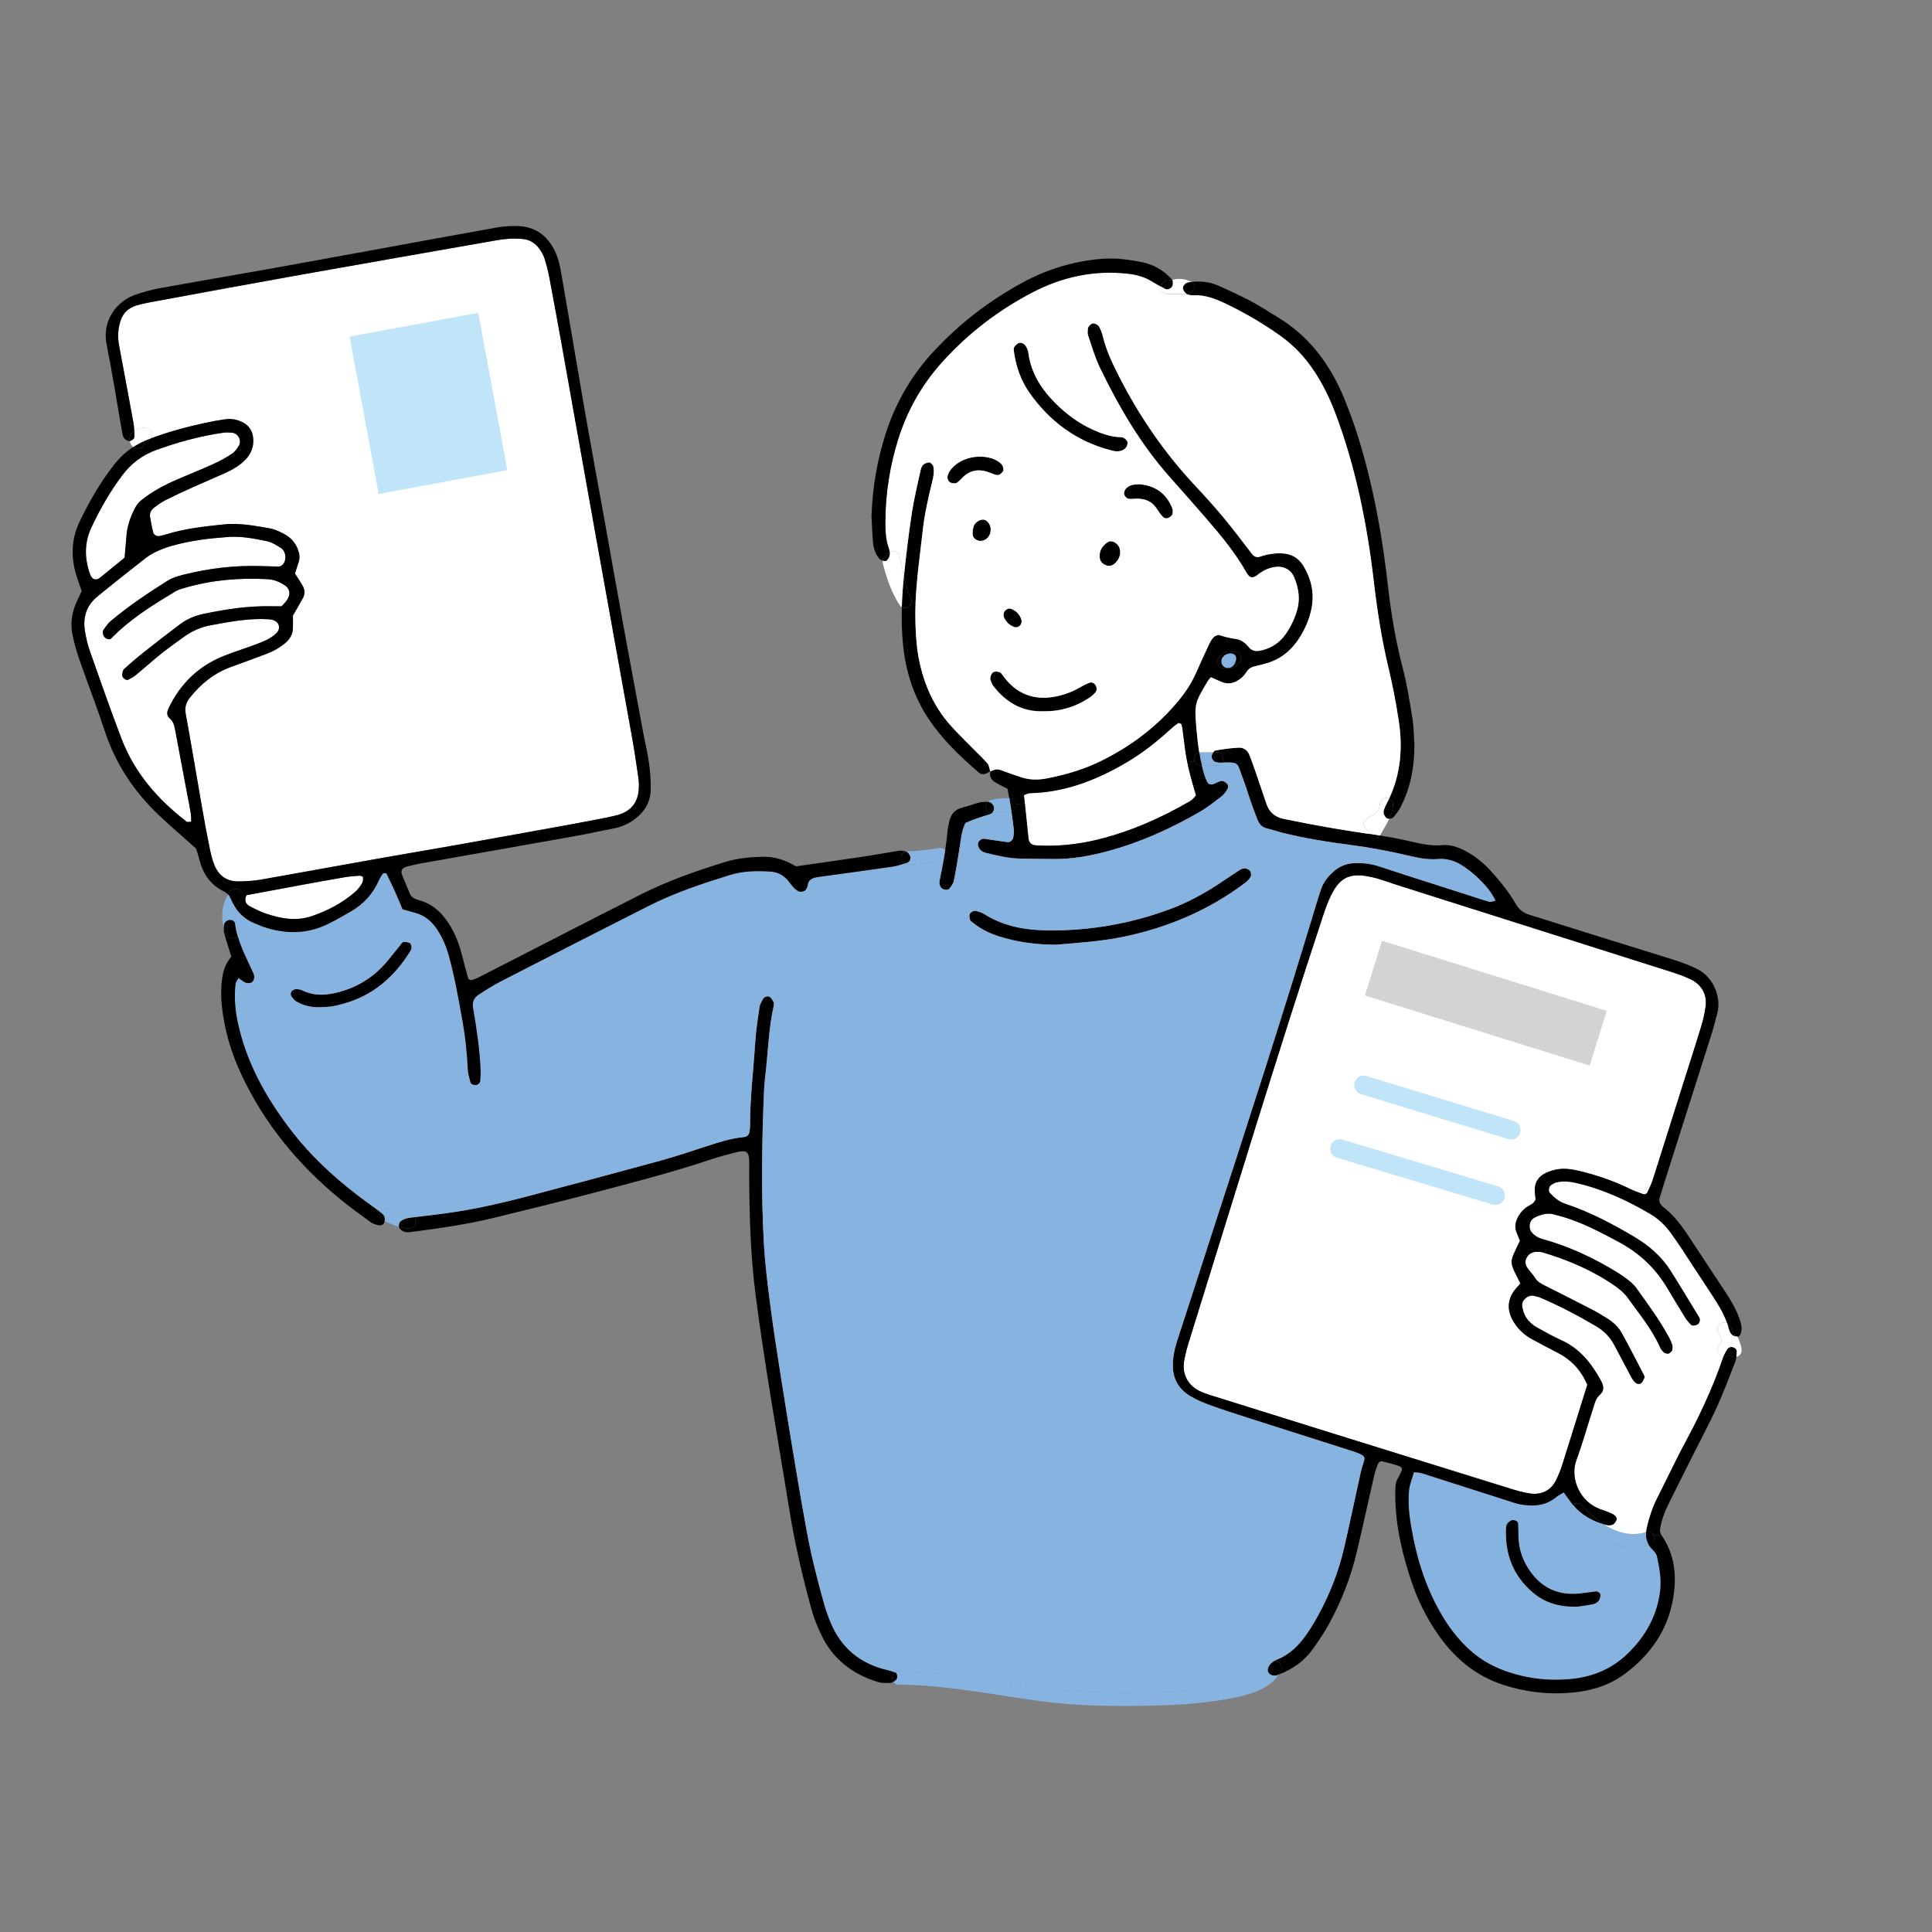
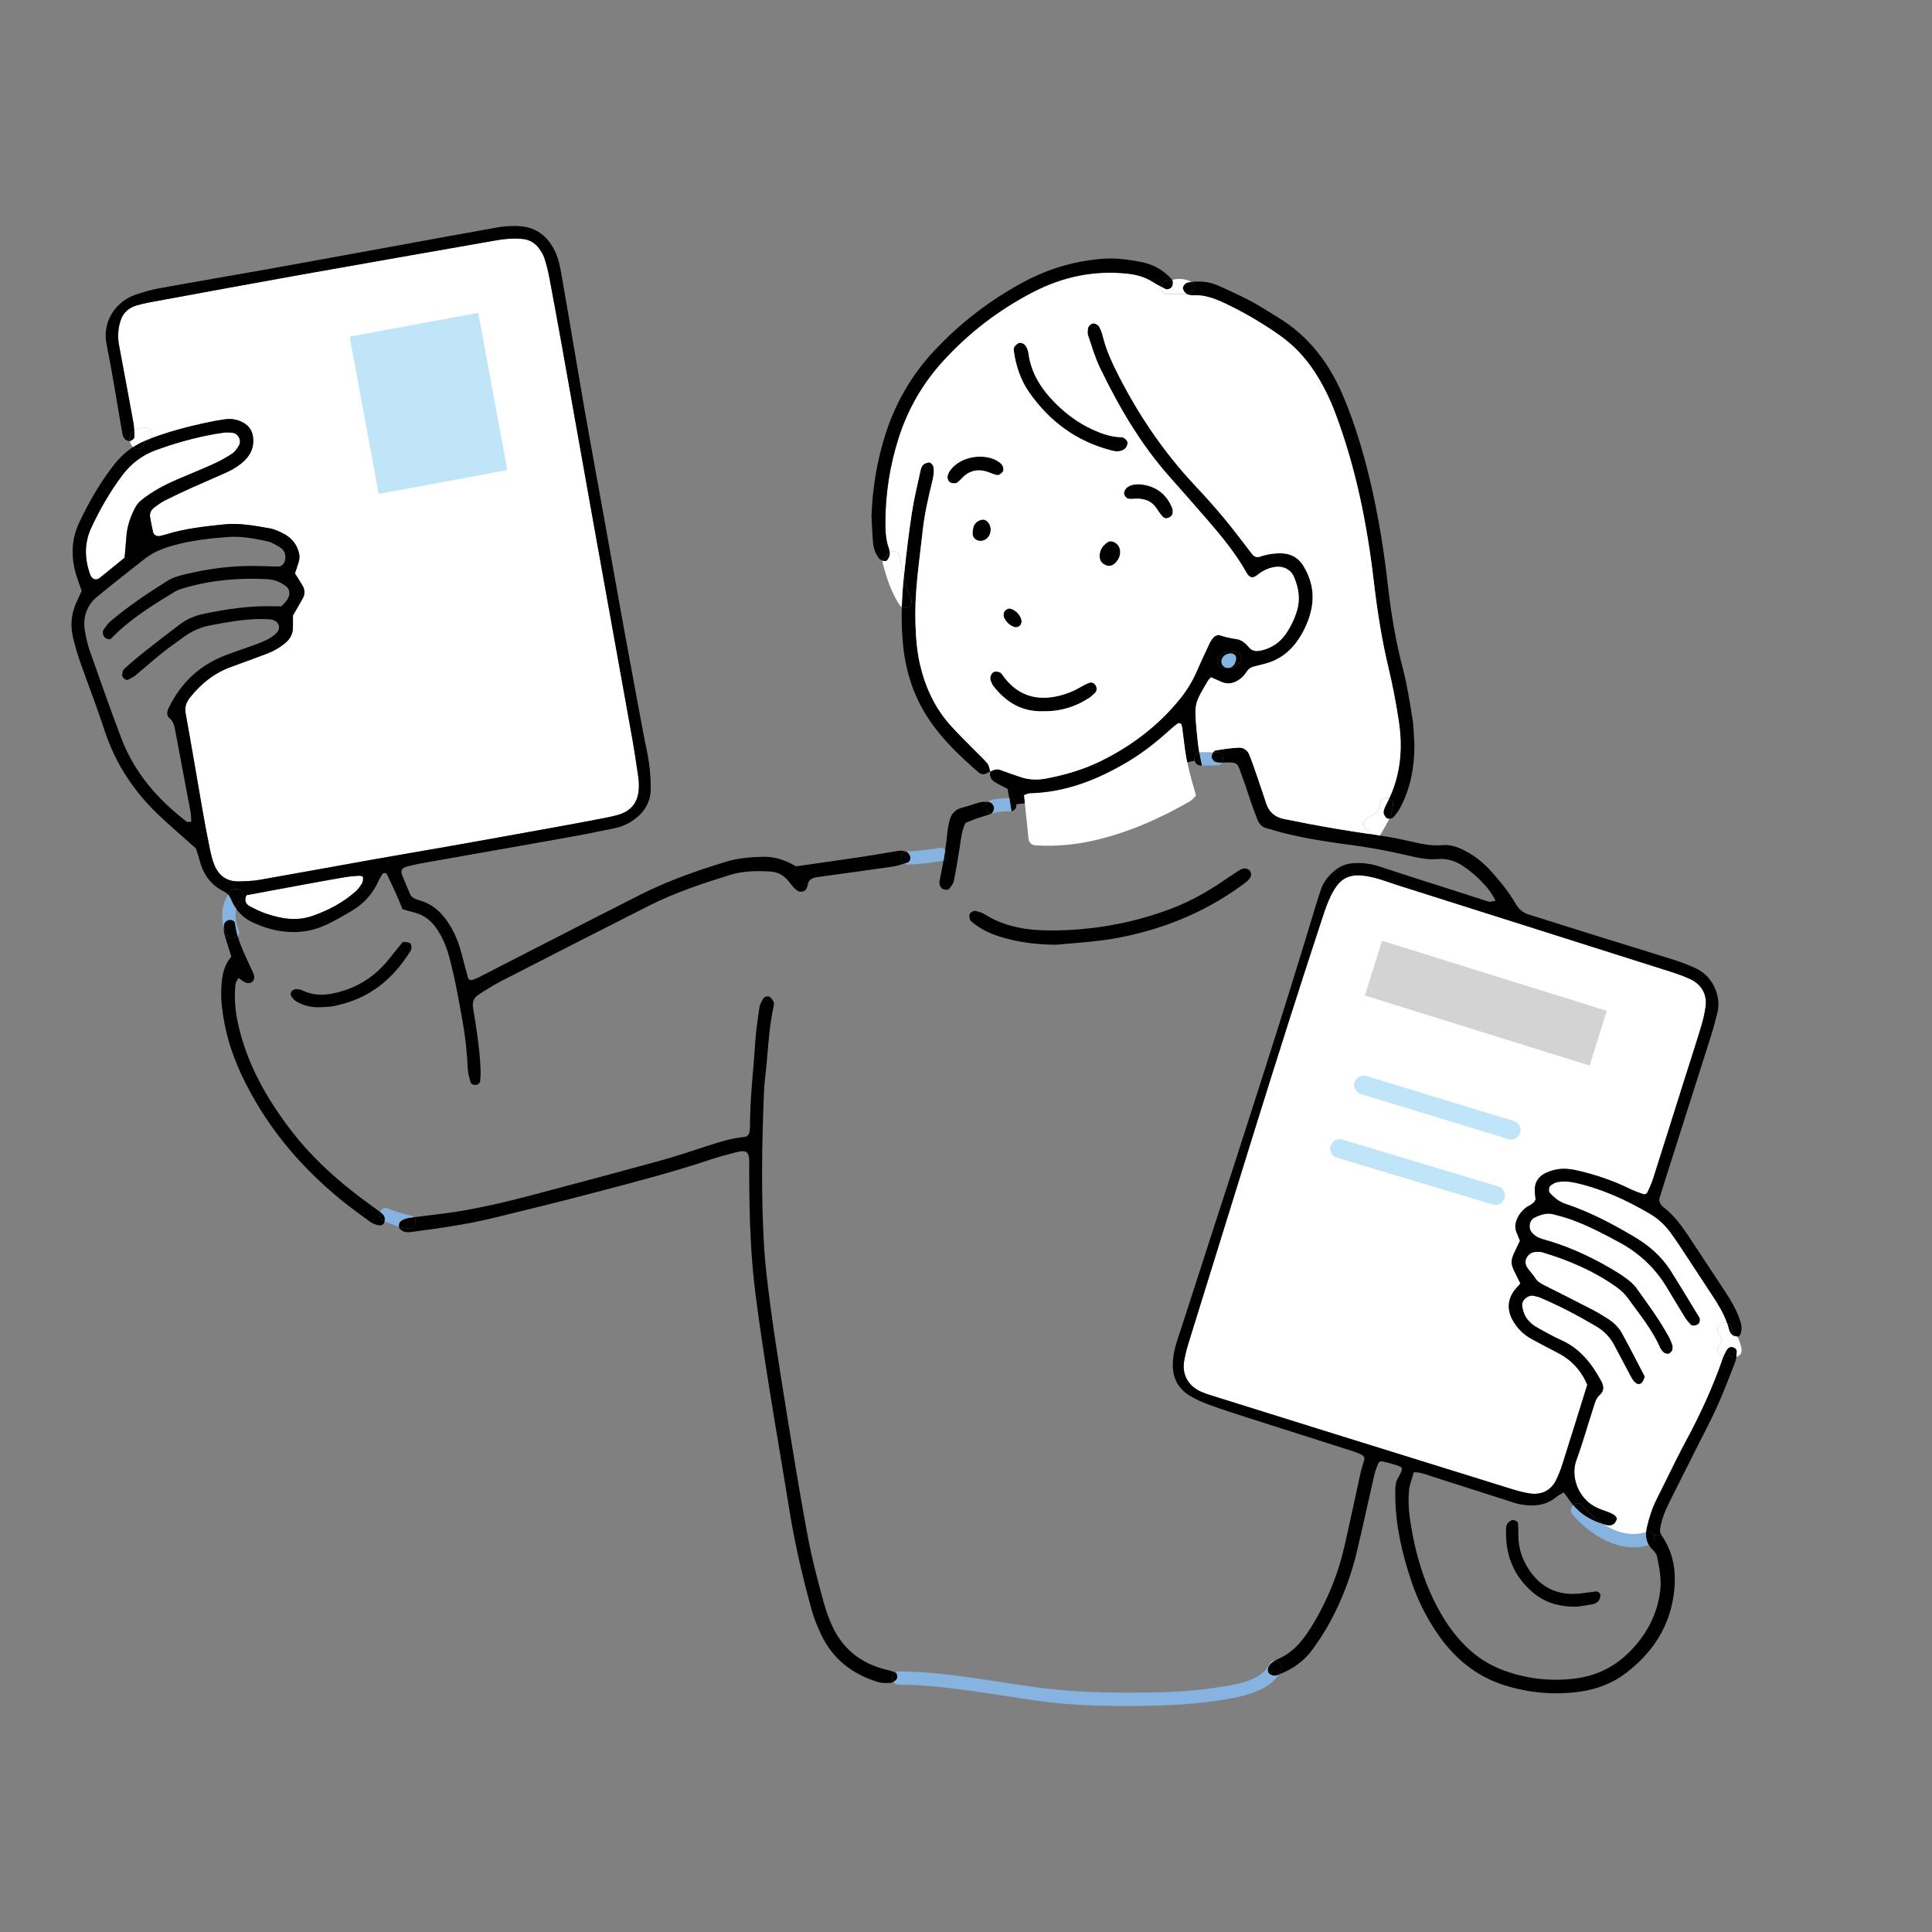
<svg xmlns="http://www.w3.org/2000/svg" id="_レイヤー_1" data-name="レイヤー_1" viewBox="0 0 897.89 897.89">
  <rect x="0" y="0" width="897.89" height="897.89" fill="#808080" stroke="none" />
  <defs>
    <style>      .cls-1 {        fill: none;      }      .cls-2 {        fill: #c0e5f9;      }      .cls-3 {        fill: #d3d3d4;      }      .cls-4 {        fill: #fff;      }      .cls-5 {        fill: #86b3e0;      }    </style>
  </defs>
  <rect class="cls-1" width="897.89" height="897.89" />
  <g>
    <g>
      <path d="M805.23,620.56c-.76-.54-1.42-1.55-1.64-2.48-.26-1.08-.57-2.16-.94-3.19.48.22.92.6,1.27,1.16.85,1.36,1.48,2.77,1.82,4.23.58.13,1.1.43,1.5.86-.73-.02-1.49-.21-2.02-.58Z" />
      <path d="M800.89,630.56c.5-1.26,1.14-2.46,1.9-3.57.53-.78,1.54-1.21,2.69-.85,1.12.35,1.74,1.15,1.68,2.16-.05.76-.1,1.54-.2,2.32-.8.21-1.61.1-2.49-.3-.37-.17-.69-.46-1-.72-.01.01-.01.02-.03.04-.78.85-1.7,1.09-2.55.92Z" />
      <path class="cls-4" d="M802.79,626.99c-.75,1.11-1.39,2.32-1.9,3.57-2.07-.41-3.71-3.2-1.81-5.29,1.73-1.88.72-4.23-.48-6.12-1.77-2.82,1.65-5.43,4.06-4.26.37,1.04.68,2.11.94,3.19.22.92.87,1.93,1.64,2.48.53.37,1.29.55,2.02.58.36.36.63.8.8,1.31.67,2,2.45,5.67.35,7.39-.47.39-.95.65-1.44.78.1-.78.15-1.55.2-2.32.06-1.01-.55-1.81-1.68-2.16-1.14-.36-2.16.07-2.69.85Z" />
      <path d="M800.89,630.56c.85.16,1.77-.07,2.55-.92.01-.01.01-.02.03-.04.31.26.63.54,1,.72.88.39,1.69.51,2.49.3-.13.9-.31,1.79-.63,2.61-2.69,6.91-5.32,13.86-8.38,20.63-3.06,6.75-6.58,13.31-9.91,19.95-4.09,8.14-8.19,16.28-12.26,24.45-2.11,4.24-3.87,8.61-4.35,13.33.26.69.37,1.39.74,1.92l-3.57.02c-.54-1.24-1.8-2.11-3.48-1.55-.04.01-.07.02-.11.04.05-.72.17-1.44.34-2.19,1.05-4.63,2.53-9.11,4.67-13.36,3.03-6.03,5.98-12.1,9-18.14,1.35-2.72,2.76-5.42,4.2-8.1,6.73-12.51,12.73-25.33,17.34-38.78.1-.3.21-.59.33-.89Z" />
      <path d="M766.28,718.06c-1.12-1.86-1.46-3.88-1.27-6.05.04-.01.07-.02.11-.04,1.67-.56,2.93.31,3.48,1.55.68,1.55.26,3.7-1.84,4.39-.16.05-.32.1-.48.15Z" />
      <path d="M731.15,699.54c1.08-1.08,2.81-1.4,4.1.09,2.78,3.19,6.21,6.34,10.02,8.77-5.57-1.63-10.39-4.42-14.12-8.86Z" />
      <path class="cls-5" d="M730.9,703.98c-1.31-1.5-.86-3.35.25-4.43,3.73,4.43,8.55,7.23,14.12,8.86,5.95,3.79,12.84,5.84,19.74,3.61-.2,2.17.15,4.19,1.27,6.05-13.27,4.08-26.87-4.33-35.37-14.08Z" />
-       <path class="cls-5" d="M712.64,740.28c5.38,4.49,11.72,6.54,20.23,6.44,1.53-.23,4.53-.62,7.51-1.19.92-.18,1.95-.79,2.55-1.5.57-.69.8-1.77.88-2.71.05-.86-1.27-1.77-2.15-1.68-2.66.32-5.32.76-7.99,1.01-10.49.95-18.36-3.4-23.76-12.22-2.67-4.36-4.16-9.22-4.23-14.4-.02-2.02-.06-4.04-.16-6.05-.06-1.11-2.19-1.88-3.24-1.32-1.26.7-2.23,1.73-2.29,3.11-.65,12.17,3.13,22.6,12.66,30.52ZM654.82,693c.22-2.91,1.47-5.74,2.28-8.7,2.72-.14,5.18.89,7.68,1.69,11.89,3.8,23.77,7.61,35.67,11.41,1.92.62,3.83,1.34,5.82,1.73,6.18,1.18,12.11.85,17.22-3.48.75-.64,1.7-1.06,3.26-2.02,1.18,1.6,2,2.66,2.75,3.76.52.76,1.07,1.48,1.65,2.16-1.11,1.08-1.55,2.93-.25,4.43,8.5,9.76,22.1,18.16,35.37,14.08.43.7.96,1.38,1.63,2.03.94.91,1.95,2.09,2.21,3.3,1.09,5.29,2.13,10.56,1.45,16.05-1.44,11.58-6.75,21.06-15.05,29.09-7.07,6.86-15.65,10.61-25.27,11.71-10.87,1.22-21.57.04-31.94-3.71-6.78-2.44-12.74-6.12-17.88-11.2-4.1-4.05-7.63-8.54-10.63-13.48-8.75-14.4-13.31-30.2-15.62-46.72-.55-3.99-.67-8.12-.36-12.14Z" />
      <path class="cls-4" d="M707.42,606.88c-.33-2.6,2.77-5.18,5.36-4.62.99.21,2.01.41,2.92.79,9.03,3.82,17.69,8.37,26.13,13.36,3.57,2.11,6.4,4.95,8.35,8.62,2.71,5.05,5.35,10.15,8.06,15.21.47.86,1.1,1.69,1.81,2.34.79.69,1.95.92,2.75.23.69-.58,1.02-1.6,1.43-2.46.12-.26.06-.72-.09-.99-3.43-6.58-6.8-13.2-10.36-19.7-1.65-3.01-4.19-5.29-7.12-7.07-2.02-1.23-4.02-2.51-6.11-3.6-7.49-3.87-15.02-7.69-22.56-11.47-1.84-.91-3.52-1.81-4.64-3.68-1.03-1.72-2.6-3.12-3.66-4.83-.91-1.47-1.05-3.17-.01-4.78.99-1.54,2.43-2.32,4.2-2.4,1-.04,2.06-.05,3.01.23,12.05,3.59,23.5,8.49,33.84,15.71,2.19,1.52,4.31,3.39,5.84,5.53,5.3,7.41,11.2,14.42,14.92,22.87.39.9,1.07,1.72,1.8,2.4.43.39,1.19.51,1.82.58.74.07,2.06-1.21,2.1-1.93.04-.67.2-1.38.01-1.97-.42-1.28-.94-2.55-1.58-3.72-4.36-8.05-9.78-15.39-15.11-22.8-1.34-1.87-3.25-3.42-5.14-4.81-2.44-1.8-5.06-3.36-7.69-4.88-9.7-5.57-19.85-10.13-30.65-13.09-2.07-.57-3.72-1.52-5.09-3.06-1.85-2.11-1.24-5.74,1.16-6.94,2.77-1.38,5.67-2.37,8.77-1.6,2.94.73,5.88,1.57,8.71,2.6,7.64,2.77,14.8,6.56,21.94,10.41,9.46,5.1,16.94,12.17,22.41,21.42,2.76,4.64,5.56,9.27,8.4,13.86.7,1.12,1.65,2.09,2.55,3.09.64.72,3.07.22,3.63-.75.53-.91.68-1.86.1-2.81-4.4-7.2-8.72-14.44-13.23-21.57-4.25-6.69-10.08-11.72-16.88-15.75-10.19-6.04-20.64-11.56-31.89-15.3-3.08-1.02-5.27-2.85-7.33-5.1-.79-.86-.53-2.96.51-3.61.85-.53,1.72-1.13,2.67-1.34,3.02-.65,6.04-.37,9.03.31,12.31,2.83,23.62,8.03,34.43,14.4,3.82,2.24,7.01,5.29,9.61,8.88,1.79,2.46,3.51,4.98,5.18,7.52,4.64,7.05,9.25,14.12,13.89,21.18,2.74,4.18,5.4,8.39,7.04,13.1-2.4-1.17-5.83,1.44-4.06,4.26,1.2,1.9,2.21,4.24.48,6.12-1.9,2.08-.26,4.88,1.81,5.29-.12.3-.24.59-.33.89-4.61,13.44-10.61,26.27-17.34,38.78-1.44,2.67-2.84,5.37-4.2,8.1-3.02,6.04-5.96,12.11-9,18.14-2.14,4.25-3.62,8.72-4.67,13.36-.17.75-.3,1.48-.34,2.19-6.9,2.23-13.79.18-19.74-3.61.52.15,1.05.28,1.58.42.91.23,2.14.1,2.92-.37.76-.46,1.32-1.49,1.6-2.39.14-.44-.41-1.32-.87-1.69-.78-.6-1.71-1.03-2.62-1.42-1.87-.76-3.83-1.33-5.67-2.18-8.75-4.09-12.39-14.48-9.6-22.06,2.91-7.91,5.15-16.05,7.78-24.08.71-2.22,1.19-4.65,3.07-6.28,2.22-1.95,1.91-4.19.73-6.38-4.39-8.19-9.92-15.25-18.74-19.17-3.7-1.64-7.21-3.71-10.77-5.64-2.4-1.31-4.5-3.11-5.81-5.51-.78-1.44-1.23-3.13-1.44-4.77Z" />
      <path d="M712.64,740.28c-9.53-7.92-13.31-18.35-12.66-30.52.06-1.38,1.03-2.4,2.29-3.11,1.05-.57,3.18.21,3.24,1.32.1,2.01.14,4.03.16,6.05.06,5.19,1.55,10.04,4.23,14.4,5.4,8.82,13.27,13.17,23.76,12.22,2.67-.25,5.33-.69,7.99-1.01.87-.1,2.19.81,2.15,1.68-.07.94-.31,2.02-.88,2.71-.61.72-1.63,1.32-2.55,1.5-2.97.58-5.98.96-7.51,1.19-8.51.1-14.85-1.96-20.23-6.44Z" />
      <path d="M643,377.34c.15-1.28.76-2.56,1.38-3.73.46-.85.87-1.71,1.27-2.58.97.42,1.72,1.32,1.72,2.72s-.22,2.86-.72,4.17c-.27.89-.6,1.75-.98,2.59-.64.01-1.24-.15-1.57-.54-.59-.71-1.19-1.79-1.11-2.63Z" />
      <path class="cls-4" d="M635.84,385.76c-1.86-.78-3.03-3.2-1.12-4.94,1.35-1.23,3.19-1.74,4.52-2.92,1-.89,1.55-1.66,1.8-2.66.09-.48.15-.97.17-1.48.08-2.56,2.64-3.47,4.44-2.72-.39.86-.81,1.72-1.27,2.58-.62,1.17-1.23,2.45-1.38,3.73-.09.84.52,1.91,1.11,2.63.32.39.92.55,1.57.54-1.21,2.6-2.85,5.03-4.28,7.74-.01.04-.04.07-.06.1-1.82-.28-3.65-.57-5.47-.84-.18-.53-.21-1.13-.02-1.75Z" />
      <path d="M641.34,388.35c-1.42,2.55-4.74,1.39-5.47-.84,1.83.27,3.65.55,5.47.84Z" />
      <path class="cls-4" d="M618.49,416.32c4.42-9.08,9.28-10.82,19.01-8.69,3.93.85,7.73,2.37,11.58,3.6,42.43,13.44,84.87,26.87,127.28,40.35,3.2,1.01,6.41,2.14,9.43,3.6,4.98,2.39,7.58,7.01,6.91,12.38-.42,3.33-1.23,6.64-2.21,9.86-2.54,8.39-5.27,16.72-7.91,25.09-4.77,15.11-9.51,30.24-14.33,45.33-.71,2.23-1.69,4.37-2.7,6.49-.21.42-1.24.85-1.7.69-2.22-.75-4.44-1.57-6.53-2.59-7.63-3.71-15.57-6.42-23.82-8.35-3.01-.7-6.01-1.13-9.03-.75-1.96.25-3.96.84-5.77,1.64-3.76,1.68-5.67,4.66-5.41,8.86.08,1.32.27,2.65.38,3.67-1.06,2.34-3.3,2.69-4.81,3.97-1.56,1.33-2.83,2.82-3.68,4.72-1.02,2.28-1.32,4.5-.27,6.84.54,1.22,1.01,2.48,1.48,3.63-5.4,11.21-5,9.03.21,19.88-.55.59-1.17,1.27-1.8,1.96-4.03,4.45-4.71,9.66-1.92,14.82,2.14,3.98,5.24,7.01,9.21,9.13,3.87,2.06,7.73,4.17,11.63,6.15,6.26,3.18,10.9,7.84,13.96,14.96-3.96,12.67-7.74,24.91-11.62,37.12-.81,2.55-1.81,5.08-3.03,7.47-2.55,4.97-7.12,6.61-11.83,5.96-3.31-.46-6.58-1.44-9.79-2.44-29.95-9.28-59.9-18.61-89.83-27.93-16.42-5.11-32.83-10.26-49.24-15.4-1.28-.41-2.56-.85-3.81-1.38-6.23-2.61-9.36-8.08-8.19-14.59.48-2.66,1.11-5.3,1.91-7.87,20.69-66.3,40.8-132.79,62.58-198.76,1.05-3.19,2.18-6.39,3.65-9.41Z" />
      <path d="M592.55,771.76c1.89.22,3.77,2.37,2.72,4.71-.28.64-.62,1.25-.99,1.81-.29.12-.6.22-.9.33-.6.21-1.36.18-1.99.02-.62-.16-1.29-.49-1.69-.97-.67-.8-.69-1.76-.26-2.8.63-1.5,1.8-2.43,3.08-3.1h.01Z" />
      <path class="cls-5" d="M571.52,303.62c2.19-.17,3.43,1.39,2.93,3.22-.36,1.29-.81,2.5-2.11,3.22-1.15.64-2.69.55-3.72-.33-1-.85-1.3-2.38-.75-3.6.8-1.73,2.29-2.29,3.65-2.5Z" />
      <path d="M574.45,306.84c.49-1.82-.74-3.39-2.93-3.22-1.35.21-2.84.78-3.65,2.5-.55,1.22-.25,2.75.75,3.6,1.03.89,2.58.97,3.72.33,1.29-.72,1.75-1.92,2.11-3.22ZM576.38,304.31c.78,1.33.43,3.52-1.1,4.21-.12.05-.23.09-.36.14-.47,1.12-1.58,1.92-2.85,1.92h-3.29c-2.6,0-4.19-3.4-2.17-5.25.13-.14.28-.25.43-.37.96-1.66,3.08-2.61,5.03-2.07.16.04.3.11.43.19,1.45-.51,3.02-.22,3.87,1.23Z" />
      <path d="M565.14,354.2c-1.05-.14-2.36-1.91-2-3.07.15-.47.41-1.07.73-1.53h1.64c2.76,0,3.6,2.99,2.51,4.81-.28.01-.58.02-.89.04-.67.02-1.33-.16-2-.25Z" />
      <path class="cls-5" d="M558.57,355.77c-.49-2.01-.89-4.04-1.21-6.07.23-.06.48-.09.75-.09h5.75c-.32.46-.58,1.06-.73,1.53-.36,1.16.95,2.93,2,3.07.67.09,1.33.27,2,.25.31-.01.6-.02.89-.04-.48.79-1.31,1.35-2.51,1.35h-6.94Z" />
      <path d="M555.24,353.54c-.41-1.55.31-3.44,2.12-3.84.32,2.03.72,4.07,1.21,6.07h-.46c-1.62,0-2.58-1.02-2.87-2.23Z" />
      <path d="M549.74,134.05c-.16-1.1,1.17-2.61,2.38-2.81.55-.1,1.11-.17,1.66-.23,2.44,1.49.85,5.57-1.9,5.57h-.43c-.81-.54-1.58-1.61-1.71-2.53Z" />
      <path d="M620.49,191.78c-2.51-6.67-5.64-12.99-9.51-18.96-4.28-6.6-9.56-12.25-15.96-16.79-8-5.67-16.42-10.65-25.28-14.87-4.92-2.34-9.91-4.32-15.51-3.93-.65.05-1.32-.18-1.98-.31-.25-.04-.52-.16-.79-.33h.43c2.75,0,4.34-4.08,1.9-5.57,4.2-.47,8.32-.07,12.23,1.65,5.24,2.32,10.45,4.72,15.51,7.39,4.18,2.21,8.09,4.87,12.15,7.29,14.8,8.87,24.47,21.96,30.97,37.66,5.05,12.19,8.83,24.78,11.9,37.59,3.95,16.42,6.62,33.06,8.51,49.85,1.45,12.74,3.56,25.41,6.81,37.83,2.06,7.86,3.31,15.86,4.58,23.85.63,3.98.62,8.07.9,12.11,0,10.3-1.81,20.17-6.7,29.33-.78,1.47-1.88,2.77-2.91,4.1-.4.52-1.26.83-2.07.84.38-.84.72-1.7.98-2.59.49-1.31.72-2.71.72-4.17s-.75-2.3-1.72-2.72c5.32-11.37,6.32-23.39,4.45-35.81-1.26-8.34-2.83-16.61-4.79-24.83-3.14-13.12-5.22-26.46-6.8-39.89-3.14-26.87-8.4-53.32-18.01-78.74Z" />
      <path d="M611.59,663.74c29.93,9.33,59.87,18.65,89.83,27.93,3.21,1,6.48,1.98,9.79,2.44,4.71.64,9.28-1,11.83-5.96,1.22-2.39,2.22-4.92,3.03-7.47,3.88-12.21,7.66-24.46,11.62-37.12-3.06-7.12-7.7-11.78-13.96-14.96-3.91-1.98-7.76-4.09-11.63-6.15-3.97-2.12-7.06-5.15-9.21-9.13-2.78-5.16-2.11-10.37,1.92-14.82.63-.69,1.24-1.37,1.8-1.96-5.21-10.84-5.61-8.66-.21-19.88-.47-1.16-.94-2.41-1.48-3.63-1.05-2.34-.75-4.56.27-6.84.85-1.9,2.12-3.39,3.68-4.72,1.5-1.28,3.75-1.63,4.81-3.97-.11-1.02-.3-2.35-.38-3.67-.26-4.2,1.65-7.18,5.41-8.86,1.81-.8,3.81-1.39,5.77-1.64,3.02-.38,6.03.05,9.03.75,8.24,1.93,16.19,4.64,23.82,8.35,2.09,1.02,4.31,1.84,6.53,2.59.46.16,1.49-.27,1.7-.69,1.01-2.12,1.99-4.26,2.7-6.49,4.82-15.09,9.56-30.23,14.33-45.33,2.64-8.37,5.37-16.7,7.91-25.09.97-3.22,1.79-6.53,2.21-9.86.66-5.37-1.94-9.99-6.91-12.38-3.02-1.45-6.22-2.59-9.43-3.6-42.41-13.48-84.85-26.91-127.28-40.35-3.86-1.23-7.65-2.75-11.58-3.6-9.73-2.13-14.59-.39-19.01,8.69-1.47,3.02-2.6,6.22-3.65,9.41-21.78,65.97-41.89,132.46-62.58,198.76-.8,2.58-1.43,5.21-1.91,7.87-1.17,6.5,1.96,11.98,8.19,14.59,1.24.53,2.53.97,3.81,1.38,16.41,5.14,32.81,10.29,49.24,15.4ZM612.11,418.98c.58-1.95,1.18-3.88,1.85-5.79,1.15-3.27,3.23-5.91,5.82-8.16,2.61-2.28,5.64-3.66,9.16-3.86,4.08-.23,8.02.16,11.97,1.47,14.1,4.66,28.25,9.12,42.4,13.65,2.88.92,5.76,1.95,8.68,2.75.79.21,1.76-.22,3.02-.42-1.85-4.08-4.6-7.07-7.43-9.92-2.13-2.13-4.52-4.05-7-5.78-3.67-2.58-7.73-4.08-12.36-3.68-4.77.42-9.35-.59-14-1.68-8.87-2.07-17.82-3.77-26.89-4.93-10.36-1.32-20.71-3.01-30.88-5.51-2.62-.65-5.17-1.57-7.79-2.18-2.24-.53-3.46-2.06-4.24-3.97-1.26-3.13-2.38-6.32-3.49-9.5-1.12-3.19-2.03-6.45-3.26-9.59-2.84-7.27-1.29-7.81-9.65-7.48,1.08-1.81.25-4.81-2.51-4.81h-1.64c.26-.41.57-.71.87-.78,3.64-.65,7.31-1.19,10.99-1.36,2.07-.1,3.97,1.08,4.82,3.13,1.16,2.8,2.14,5.68,3.14,8.54,1.65,4.79,3.24,9.59,4.86,14.39,1.29,3.88,4.08,6.24,7.95,7.02,7.93,1.64,15.9,3.14,23.88,4.5,5.15.89,10.31,1.66,15.49,2.45.73,2.23,4.06,3.39,5.47.84,1.36.21,2.7.43,4.06.65,3.33.54,6.62,1.3,9.92,2.03,4.94,1.1,9.84,2.28,15.01,1.77,3.8-.37,7.33.95,10.67,2.69,4.56,2.37,8.45,5.57,11.89,9.35,4.31,4.77,8.37,9.76,11.58,15.33,1.47,2.53,3.41,4.08,6.09,4.92,11.27,3.54,22.54,7.09,33.81,10.6,11.27,3.51,22.59,6.93,33.83,10.51,3.53,1.12,7.02,2.45,10.35,4.06,7.74,3.75,11.47,13.16,9.61,20.45-.92,3.6-1.85,7.2-2.97,10.73-7.14,22.52-14.32,45.02-21.48,67.54-.81,2.56-1.58,5.15-2.4,7.73-.48,1.48.17,2.61,1.03,3.68.21.26.49.45.76.66,4.88,3.79,8.49,8.66,11.84,13.76,5.57,8.47,11.16,16.92,16.74,25.37,2.63,3.96,5.04,8.02,6.65,12.48.8,2.22,1.47,4.53.73,6.92-.19.59-.68,1.49-1.09,1.53-.24.02-.48.02-.73.01-.41-.43-.92-.73-1.5-.86-.35-1.45-.97-2.87-1.82-4.23-.35-.55-.79-.94-1.27-1.16-1.64-4.71-4.3-8.92-7.04-13.1-4.63-7.06-9.24-14.13-13.89-21.18-1.66-2.54-3.39-5.05-5.18-7.52-2.6-3.6-5.79-6.64-9.61-8.88-10.81-6.37-22.12-11.57-34.43-14.4-3-.68-6.01-.96-9.03-.31-.95.21-1.82.81-2.67,1.34-1.03.65-1.29,2.75-.51,3.61,2.06,2.26,4.25,4.08,7.33,5.1,11.25,3.74,21.7,9.27,31.89,15.3,6.8,4.03,12.63,9.06,16.88,15.75,4.51,7.13,8.83,14.38,13.23,21.57.58.95.43,1.9-.1,2.81-.57.97-2.99,1.47-3.63.75-.9-1-1.85-1.97-2.55-3.09-2.85-4.6-5.64-9.22-8.4-13.86-5.47-9.24-12.95-16.31-22.41-21.42-7.15-3.86-14.31-7.64-21.94-10.41-2.84-1.03-5.77-1.87-8.71-2.6-3.1-.76-6,.22-8.77,1.6-2.4,1.2-3.01,4.83-1.16,6.94,1.37,1.54,3.02,2.49,5.09,3.06,10.81,2.96,20.96,7.52,30.65,13.09,2.62,1.52,5.25,3.08,7.69,4.88,1.89,1.38,3.8,2.93,5.14,4.81,5.32,7.41,10.75,14.75,15.11,22.8.64,1.17,1.16,2.44,1.58,3.72.18.59.02,1.31-.01,1.97-.04.73-1.36,2.01-2.1,1.93-.63-.07-1.39-.18-1.82-.58-.73-.68-1.4-1.5-1.8-2.4-3.72-8.45-9.62-15.46-14.92-22.87-1.53-2.14-3.65-4.02-5.84-5.53-10.34-7.22-21.78-12.12-33.84-15.71-.95-.28-2.01-.27-3.01-.23-1.77.09-3.21.86-4.2,2.4-1.03,1.61-.9,3.31.01,4.78,1.06,1.71,2.62,3.11,3.66,4.83,1.12,1.87,2.81,2.77,4.64,3.68,7.54,3.78,15.07,7.6,22.56,11.47,2.09,1.09,4.09,2.37,6.11,3.6,2.93,1.79,5.47,4.07,7.12,7.07,3.56,6.51,6.94,13.12,10.36,19.7.15.27.21.73.09.99-.41.86-.74,1.88-1.43,2.46-.8.69-1.96.46-2.75-.23-.71-.65-1.34-1.48-1.81-2.34-2.71-5.05-5.35-10.15-8.06-15.21-1.96-3.67-4.78-6.52-8.35-8.62-8.44-4.99-17.1-9.54-26.13-13.36-.91-.38-1.94-.58-2.92-.79-2.59-.56-5.69,2.02-5.36,4.62.21,1.64.67,3.33,1.44,4.77,1.31,2.4,3.4,4.2,5.81,5.51,3.56,1.93,7.07,4,10.77,5.64,8.82,3.92,14.35,10.98,18.74,19.17,1.18,2.2,1.49,4.44-.73,6.38-1.87,1.64-2.36,4.07-3.07,6.28-2.62,8.02-4.87,16.17-7.78,24.08-2.78,7.58.85,17.97,9.6,22.06,1.84.85,3.8,1.42,5.67,2.18.91.38,1.85.81,2.62,1.42.47.37,1.01,1.24.87,1.69-.28.9-.84,1.93-1.6,2.39-.78.47-2.01.6-2.92.37-.53-.14-1.06-.27-1.58-.42-3.81-2.43-7.24-5.58-10.02-8.77-1.29-1.49-3.02-1.17-4.1-.09-.58-.68-1.13-1.39-1.65-2.16-.75-1.1-1.56-2.16-2.75-3.76-1.56.96-2.51,1.38-3.26,2.02-5.11,4.32-11.04,4.66-17.22,3.48-1.98-.38-3.89-1.11-5.82-1.73-11.9-3.8-23.78-7.61-35.67-11.41-2.5-.8-4.95-1.82-7.68-1.69-.81,2.96-2.06,5.79-2.28,8.7-.31,4.02-.2,8.14.36,12.14,2.32,16.52,6.87,32.32,15.62,46.72,3.01,4.94,6.53,9.43,10.63,13.48,5.14,5.08,11.1,8.76,17.88,11.2,10.36,3.75,21.07,4.93,31.94,3.71,9.62-1.1,18.2-4.84,25.27-11.71,8.29-8.03,13.61-17.51,15.05-29.09.68-5.5-.36-10.77-1.45-16.05-.26-1.21-1.27-2.39-2.21-3.3-.67-.65-1.19-1.33-1.63-2.03.16-.05.32-.1.48-.15,2.1-.69,2.51-2.83,1.84-4.39l3.57-.02c6.4,9.2,7.22,19.43,5.31,30.04-2.59,14.36-10.49,25.44-21.91,34.13-6.31,4.8-13.63,7.52-21.42,8.59-11.87,1.64-23.57.59-35.03-3.03-13.49-4.25-23.59-12.94-31.37-24.43-4.92-7.28-8.86-15.12-11.68-23.51-4.34-12.88-7.45-25.95-7.6-39.61-.02-2.02-.06-4.07.23-6.06.2-1.27.91-2.49,1.55-3.65,1.93-3.5,1.87-3.99-1.22-4.98-2.24-.71-4.52-1.33-6.81-1.81-.48-.1-1.45.42-1.64.89-.76,1.86-1.47,3.77-1.92,5.73-2.72,11.84-5.26,23.72-8.08,35.53-2.75,11.55-7,22.57-12.67,32.99-2.26,4.14-4.89,8.09-7.63,11.95-4.04,5.7-9.51,9.59-16,12.01.37-.57.7-1.17.99-1.81,1.05-2.34-.84-4.48-2.72-4.71.47-.27.96-.48,1.45-.69,5.85-2.48,10-6.83,13.48-11.92,1.9-2.77,3.65-5.68,5.26-8.64,5.35-9.83,9.41-20.19,11.93-31.11,2.72-11.83,5.2-23.73,7.84-35.59.43-1.95,1.21-3.82,1.63-5.77.11-.48-.43-1.35-.92-1.65-1.13-.68-2.39-1.22-3.65-1.63-16.71-5.35-33.44-10.63-50.15-15.99-5.79-1.85-11.57-3.72-17.28-5.8-3.14-1.16-6.29-2.5-9.15-4.24-5.27-3.23-8-8.06-7.9-14.37.05-3.74.72-7.33,1.9-10.92,5.27-16.02,10.39-32.11,15.6-48.15,16.9-51.98,33.77-103.98,49.52-156.32Z" />
      <path class="cls-4" d="M551.81,354.28c.84,4.24,1.97,8.34,4.05,15.41-.79.78-1.58,1.93-2.66,2.58-13.49,7.82-27.62,14.12-42.8,17.87-9.56,2.37-19.28,3.36-29.13,2.73-1.86-.11-3.08-1.29-3.27-3.12-.57-5.43-1.13-10.87-1.7-16.4-.14-1.26-.26-2.54-.39-3.81.89-.31,1.81-.87,2.75-.9,16.68-.39,31.61-6.35,45.68-14.75,6.96-4.17,13.32-9.22,19.33-14.67,1.25-1.13,2.54-2.22,3.92-3.17.27-.19,1.45.27,1.57.63.38,1.27.52,2.62.68,3.96.73,6.07,1.25,9.91,1.99,13.64Z" />
      <path d="M544.8,130.07c.43.6.36,1.9.1,2.72-.41,1.29-2.28,2.05-3.28,1.52-.64-.35-1.29-.7-1.93-1.05.09-1.47,1.07-2.85,2.96-2.85.69-.04,1.42-.18,2.16-.34Z" />
      <path class="cls-4" d="M544.8,130.07c.88-.2,1.77-.41,2.65-.44,2.14-.1,4.03.34,5.99,1.21.12.05.23.11.35.17-.56.06-1.11.14-1.66.23-1.21.2-2.54,1.71-2.38,2.81.14.91.9,1.98,1.71,2.53h-8.81c-1.99.11-2.98-1.4-2.97-2.96,0-.12,0-.25.01-.36.64.35,1.29.7,1.93,1.05,1,.53,2.87-.22,3.28-1.52.26-.83.33-2.12-.1-2.72Z" />
      <path d="M524.24,231.73c-.78-.22-1.65-1.28-1.81-2.09-.16-.79.3-1.96.89-2.59,1.44-1.52,3.39-2,6.42-1.96,6.67.57,12.32,3.94,15.13,11.32.22.58.15,1.29.11,1.95-.07,1.11-.84,1.74-1.74,2.22-1,.52-2.11.35-2.77-.34-1.13-1.18-2.06-2.58-2.96-3.96-2.24-3.41-5.53-4.56-9.41-4.52-1.29.01-2.66.31-3.86-.02Z" />
      <path d="M514.24,262.78c-1.6-.55-2.92-1.66-3.13-3.51-.37-3.31,1.2-5.69,3.91-7.42.27-.17.62-.22.94-.33.63.14,1.34.14,1.89.43,1.88,1.06,2.86,2.72,2.76,4.89-.1,2.09-1.11,3.77-2.65,5.15-1.08.95-2.44,1.22-3.71.79Z" />
      <path d="M477.91,163.98c1.24,9.46,6.07,16.92,12.65,23.48,5.04,5.03,10.68,9.19,17.16,12.15,4.3,1.97,8.71,3.51,13.53,3.59,1.16.02,2.59,1.43,2.83,2.47-.16.63-.18,1.34-.51,1.88-.95,1.59-2.55,2.13-4.28,2.19-.99.04-2-.21-2.97-.46-15.96-4.14-28.41-13.32-37.85-26.68-4.14-5.85-6.37-12.53-7.34-19.62-.09-.63-.02-1.48.35-1.92.59-.74,1.44-1.6,2.28-1.73.83-.13,2.09.35,2.6,1.01.79,1.01,1.38,2.35,1.54,3.62Z" />
      <path d="M469.4,370.96c1.86,0,2.85,1.35,2.96,2.8.12,1.44-.65,2.98-2.3,3.3-.11-.71-.21-1.43-.32-2.14-.18-1.31-.41-2.61-.63-3.96h.3Z" />
      <path d="M466.85,284.12c.46-.69,1.66-1.39,2.43-1.28,2.61.38,5.47,3.4,5.52,6.09.01.32-.16.63-.26.95-.28,1.17-2,1.96-3.12,1.55-2.29-.81-3.91-2.42-4.84-4.55-.33-.76-.2-2.06.27-2.76Z" />
      <path d="M576.38,304.31c-.85-1.45-2.42-1.74-3.87-1.23-.14-.07-.27-.15-.43-.19-1.95-.54-4.07.41-5.03,2.07-.15.12-.3.23-.43.37-2.02,1.85-.43,5.25,2.17,5.25h3.29c1.27,0,2.38-.8,2.85-1.92.12-.05.23-.09.36-.14,1.53-.69,1.87-2.88,1.1-4.21ZM460.34,358.48c1.48-.74,2.92-1.28,4.67-.62,3.15,1.21,6.35,2.27,9.55,3.34,3.94,1.32,7.94,1.32,11.99.53,8.66-1.68,17.09-4.15,24.99-8.02,14.11-6.94,26.43-16.22,36.45-28.45,3.24-3.96,5.95-8.17,7.99-12.85,1.89-4.32,3.87-8.61,5.88-12.89.57-1.21,1.23-2.45,2.16-3.38.62-.63,1.91-1.22,2.64-.99,2.57.83,5.13,1.47,7.81,1.81,2.43.32,4.33,1.86,5.85,3.75,1.79,2.21,3.98,2.03,6.42,1.42,4.45-1.15,7.98-3.57,10.63-7.27,2.35-3.31,4.09-6.91,5.31-10.84,1.71-5.51.87-10.68-1.26-15.78-1.54-3.65-5.08-5.37-9.14-4.73-3.09.5-5.68,1.9-8.12,3.83-2.05,1.61-3.54,1.16-4.88-1.24-5.16-9.18-11.86-17.21-18.7-25.14-5.74-6.64-11.58-13.18-17.4-19.78-13.31-15.07-23.28-32.28-31.99-50.25-2.34-4.82-3.79-10.08-5.56-15.18-.3-.89-.12-1.97-.06-2.97.05-1.1,1.6-2.65,2.76-2.48.87.12,2,.69,2.41,1.42.83,1.44,1.42,3.07,1.81,4.69,1.61,6.62,4.52,12.68,7.6,18.71,9.44,18.44,21.03,35.37,35.22,50.52,4.62,4.92,9.14,9.94,13.45,15.13,4.53,5.46,8.76,11.15,13.1,16.76.96,1.24,2.34,1.63,3.57,1.19,3.25-1.12,6.52-1.64,9.94-1.58,4.42.09,7.9,1.97,10.18,5.64,3.88,6.25,5.37,13.1,3.82,20.37-.84,3.97-2.33,7.74-4.34,11.3-4.01,7.1-9.56,12.16-17.65,14.12-1.31.32-2.59.74-3.92.99-1.74.32-3.12,1.03-4.12,2.59-.73,1.12-1.62,2.21-2.65,3.04-2.8,2.27-5.89,3.22-9.4,1.58-1.52-.7-3.06-1.37-4.56-2.03-.54.62-1.07,1.07-1.41,1.64-6.11,10.3-6.36,10.6-5.39,21.85.33,3.83.73,7.66,1.34,11.47-1.81.41-2.53,2.29-2.12,3.84l-3.44.74c-.74-3.73-1.26-7.57-1.99-13.64-.16-1.33-.29-2.69-.68-3.96-.11-.36-1.29-.81-1.57-.63-1.38.95-2.67,2.03-3.92,3.17-6.01,5.46-12.37,10.51-19.33,14.67-14.07,8.4-28.99,14.35-45.68,14.75-.94.02-1.86.59-2.75.9.14,1.27.26,2.55.39,3.81l-3.94.41c-.11-1.44-1.1-2.8-2.96-2.8h-.3c-.25-1.38-.51-2.8-.76-4.34-1.8-.95-3.92-1.93-5.9-3.14-1.82-1.13-2.71-2.81-2.09-5Z" />
      <path d="M461.6,312.41c.9-.58,3.06-.31,3.75.53.63.78,1.17,1.63,1.8,2.4,6.68,8.32,15.33,10.45,25.37,7.93,3.27-.81,6.4-2.07,9.33-3.78,1.43-.84,2.93-1.63,4.49-2.2.95-.34,1.98.03,2.67.92.87,1.11.87,2.82-.01,3.68-.73.69-1.4,1.46-2.22,2.02-6.58,4.53-13.89,6.71-21.56,6.63-10.29.41-17.74-4.21-23.63-11.83-.59-.78-.88-1.8-1.23-2.72-.41-1.02.32-2.99,1.26-3.6Z" />
      <path class="cls-5" d="M460.85,377.97c.74-.65,1.21-1.81,1.06-2.75-.2-1.26-1.48-2.54-2.75-2.55h-.12c.33-.33.78-.6,1.33-.78,2.79-.86,5.82-.94,8.74-.94.22,1.34.44,2.65.63,3.96.11.71.21,1.43.32,2.14-.21.04-.42.06-.65.06-2.48,0-5.02-.01-7.41.71-.41.12-.79.17-1.15.13Z" />
      <path d="M460.22,358.54l.17-.23c-.02.06-.04.11-.05.17-.04.02-.09.04-.12.06Z" />
      <path d="M460.39,358.31l-.17.23s-.02-.07-.02-.11c.06-.04.14-.09.2-.12Z" />
      <path d="M461.91,375.22c.15.94-.32,2.09-1.06,2.75-2.47-.16-3.51-3.57-1.81-5.3h.12c1.27.01,2.55,1.29,2.75,2.55Z" />
-       <path d="M454.48,392.19c0-1.22,1.77-2.57,2.83-2.42,3.65.52,7.28,1.11,10.94,1.59,1.28.16,2.6-1.11,2.72-2.43.1-1.01.36-2.03.25-3.02-.34-2.96-.75-5.92-1.17-8.86,1.65-.32,2.43-1.86,2.3-3.3l3.94-.41c.57,5.53,1.13,10.97,1.7,16.4.18,1.82,1.41,3.01,3.27,3.12,9.85.63,19.57-.37,29.13-2.73,15.18-3.75,29.31-10.04,42.8-17.87,1.09-.64,1.87-1.8,2.66-2.58-2.08-7.07-3.22-11.18-4.05-15.41l3.44-.74c.3,1.21,1.26,2.23,2.87,2.23h.46c.33,1.47.73,2.93,1.18,4.37.3.96.73,1.87,1.1,2.81.58,1.47,1.7,1.96,3.22,1.37,1.24-.48,2.44-1.28,3.7-1.4.8-.09,1.84.68,2.49,1.33.75.78.59,1.95.01,2.8-.74,1.1-1.54,2.27-2.59,3.06-3.22,2.45-6.38,5.03-9.87,7.05-13.47,7.81-27.55,14.23-42.66,18.32-8.18,2.22-16.44,3.77-24.94,3.73-5.41-.01-10.81-.09-16.22-.2-5.43-.1-10.68-1.44-15.93-2.67-.95-.22-1.95-.79-2.58-1.5-.59-.68-1-1.75-1.01-2.64Z" />
      <path d="M456.49,251.32c-2.03.46-4.37-.97-4.46-2.94-.06-1.29.12-2.67.54-3.89.63-1.85,3.18-3.28,4.77-2.93,1.74.38,3.15,2.5,3.09,4.65-.1,2.67-1.58,4.6-3.94,5.13Z" />
      <path d="M464.47,435.24c-4.83-1.53-9.39-3.81-13.25-7.17-.59-.53-.7-1.82-.69-2.76.02-1.11,1.97-2.28,3.06-1.95,1.27.39,2.65.69,3.75,1.39,9.49,6.06,20.12,7.68,31.04,7.68,19.07-.01,37.61-3.27,55.51-9.97,7.95-2.98,15.36-6.95,22.44-11.61,3.1-2.03,6.15-4.17,9.28-6.17.83-.53,1.81-1.1,2.73-1.11.89-.01,2.07.46,2.58,1.12.51.65.69,2.03.33,2.73-.59,1.15-1.63,2.16-2.67,2.95-17.04,12.78-36.15,20.86-56.97,25.09-10.29,2.1-20.74,2.7-30.87,3.6-9.14-.04-17.83-1.17-26.26-3.82Z" />
      <path d="M462.6,220.62c-1.6-.48-3.12-1.26-4.74-1.65-3.45-.86-6.7-.28-9.49,2.02-1.29,1.06-2.3,2.49-3.68,3.39-.67.44-1.96.26-2.83-.04-1.2-.39-1.82-2.29-1.38-3.41.23-.62.42-1.28.78-1.82,5.37-7.98,17.89-8.58,23.42-4.09,1.06.85,1.84,1.95,1.6,3.93-.38.37-.95,1.16-1.73,1.62-.51.29-1.34.25-1.95.06Z" />
      <path d="M438.51,399.93c.29-1.66.57-3.33.81-4.99,1.54,1.49,1.6,4.37-.81,4.99Z" />
      <path d="M455.18,372.93c1.23-.31,2.58-.27,3.86-.26-1.7,1.72-.65,5.14,1.81,5.3-.23.21-.51.37-.79.46-3.87,1.15-7.69,2.39-11.34,4.02-1.79,3.57-2.08,7.27-2.64,10.93-.81,5.34-1.71,10.67-2.77,15.96-.25,1.24-1.13,2.41-1.93,3.46-.65.85-1.71.85-2.74.54-1.08-.33-1.64-1.17-1.91-2.14-.17-.63-.17-1.36-.04-2,.65-3.08,1.27-6.17,1.81-9.27,2.41-.62,2.35-3.5.81-4.99.43-2.9.79-5.8,1.05-8.72.11-1.34.48-2.66.72-3.98.67-3.66,2.58-6.09,6.37-6.97,2.61-.6,5.13-1.66,7.73-2.33Z" />
      <path d="M420.09,267.85c1-9.81,2.19-19.62,3.66-29.36,1.01-6.65,2.64-13.22,4.05-19.8.21-.95.57-2.02,1.22-2.69.62-.62,1.68-.9,2.6-1.1.73-.15,1.98,1.13,2.12,1.8.52,2.39.09,4.71-.48,7-1.85,7.54-3.58,15.11-4.43,22.82-1.23,11.09-2.86,22.17-3.33,33.33l-1.84-.09c.05-.57-.04-1.18-.34-1.82-1.55-3.25-2.48-6.64-3.23-10.09Z" />
      <path d="M441.37,336.68c3.55,4.05,7.48,7.77,11.25,11.64,2.12,2.17,4.37,4.2,6.32,6.52.75.91.86,2.37,1.26,3.59-.23.13-.44.27-.67.42-1.52,1-3.17,1.47-4.66.19-8.67-7.53-17-15.41-23.39-25.06-6.84-10.34-10.51-21.79-11.77-34.07-.6-5.91-.76-11.83-.6-17.74,1.86,1.1,4.31-.27,4.55-2.39l1.84.09c-.14,3.31-.16,6.65-.05,9.99.21,6.41.67,12.75,2.14,19.05,2.43,10.39,6.76,19.76,13.78,27.79Z" />
      <path class="cls-5" d="M421.75,401.77c-.6.01-1.12-.14-1.55-.37.39-.12.79-.25,1.18-.38.91-.3,1.69-1.07,1.7-2.27,0-1.12-1.16-2.83-2.16-3.03.26-.07.53-.11.83-.11,4.98-.05,9.88-.73,14.79-1.53,1.16-.19,2.12.2,2.78.86-.25,1.66-.52,3.33-.81,4.99-.11.05-.22.06-.33.09-5.43.9-10.9,1.69-16.42,1.75Z" />
      <path d="M420.2,401.39c-2.12-1.21-1.87-4.99.73-5.68,1,.2,2.16,1.91,2.16,3.03-.01,1.19-.79,1.97-1.7,2.27-.4.14-.79.26-1.18.38Z" />
      <path d="M419.11,282.16c.12-4.53.44-9.06.9-13.58.02-.25.05-.48.07-.73.75,3.45,1.68,6.84,3.23,10.09.31.64.39,1.26.34,1.82-.23,2.12-2.69,3.49-4.55,2.39Z" />
      <path class="cls-4" d="M410.23,260.55c.79.23,1.61.25,1.97-.17.62-.7,1.12-1.68,1.26-2.59.05-.35.05-.7.02-1.07,1.59-1.02,4.04-.73,4.61,1.64.75,3.17,1.31,6.36,2,9.5-.02.25-.05.48-.07.73-.46,4.52-.78,9.04-.9,13.58-.41-.23-.79-.6-1.11-1.1-3.82-5.91-5.99-12.44-7.71-19.22-.11-.47-.14-.9-.06-1.29Z" />
      <path class="cls-5" d="M417.65,776.76c21.27.16,42.09,4.41,63.09,7.29,15.07,2.08,30.06,2.67,45.26,2.6,12.63-.06,25.44-.27,37.96-2.17,7.96-1.21,22.18-2.63,26-11.13.57-1.26,1.58-1.7,2.59-1.6-1.28.68-2.45,1.6-3.08,3.1-.43,1.03-.41,2,.26,2.8.39.48,1.07.81,1.69.97.63.16,1.38.18,1.99-.02.3-.11.6-.21.9-.33-4.88,7.64-16.56,10.1-24.67,11.5-13.16,2.28-26.55,2.89-39.87,3.02-15.14.14-30.19-.06-45.22-2.06-22.25-2.94-44.36-7.64-66.88-7.81-1.16-.01-1.98-.54-2.46-1.29.43-.28.85-.64,1.22-.95.95-.8.64-3.06-.41-3.47.43-.28.99-.44,1.65-.44Z" />
      <path d="M415.17,781.63c-.89-1.39-.62-3.51.83-4.42,1.05.42,1.36,2.67.41,3.47-.37.31-.79.67-1.22.95h-.01Z" />
      <path class="cls-4" d="M452.03,248.37c.09,1.97,2.43,3.4,4.46,2.94,2.37-.53,3.84-2.45,3.94-5.13.06-2.14-1.36-4.26-3.09-4.65-1.59-.34-4.14,1.09-4.77,2.93-.42,1.22-.6,2.6-.54,3.89ZM522.43,229.63c.16.81,1.03,1.87,1.81,2.09,1.19.33,2.56.04,3.86.02,3.88-.04,7.17,1.11,9.41,4.52.9,1.38,1.82,2.77,2.96,3.96.67.69,1.77.86,2.77.34.9-.48,1.66-1.11,1.74-2.22.04-.65.11-1.37-.11-1.95-2.81-7.38-8.46-10.76-15.13-11.32-3.03-.04-4.98.44-6.42,1.96-.59.63-1.05,1.8-.89,2.59ZM511.11,259.27c.21,1.85,1.53,2.96,3.13,3.51,1.27.43,2.62.16,3.71-.79,1.54-1.38,2.55-3.06,2.65-5.15.1-2.17-.87-3.83-2.76-4.89-.54-.3-1.26-.3-1.89-.43-.32.11-.67.16-.94.33-2.71,1.72-4.28,4.1-3.91,7.42ZM471.42,291.42c1.12.41,2.83-.38,3.12-1.55.1-.32.27-.63.26-.95-.05-2.69-2.91-5.71-5.52-6.09-.76-.11-1.97.59-2.43,1.28-.47.7-.6,2-.27,2.76.94,2.13,2.55,3.73,4.84,4.55ZM478.49,182.61c9.44,13.36,21.9,22.54,37.85,26.68.97.25,1.98.49,2.97.46,1.72-.06,3.33-.6,4.28-2.19.32-.54.35-1.26.51-1.88-.25-1.04-1.68-2.44-2.83-2.47-4.82-.07-9.23-1.61-13.53-3.59-6.48-2.96-12.12-7.12-17.16-12.15-6.58-6.57-11.41-14.02-12.65-23.48-.16-1.27-.75-2.61-1.54-3.62-.51-.67-1.77-1.15-2.6-1.01-.84.12-1.69.99-2.28,1.73-.37.44-.43,1.29-.35,1.92.97,7.09,3.2,13.76,7.34,19.62ZM610.98,172.82c3.87,5.98,7,12.3,9.51,18.96,9.61,25.42,14.87,51.86,18.01,78.74,1.58,13.43,3.66,26.76,6.8,39.89,1.96,8.22,3.54,16.49,4.79,24.83,1.87,12.42.87,24.43-4.45,35.81-1.8-.75-4.36.16-4.44,2.72-.02.51-.08,1-.17,1.48-.25,1-.8,1.77-1.8,2.66-1.33,1.18-3.17,1.69-4.52,2.92-1.91,1.74-.74,4.16,1.12,4.94-.18.62-.16,1.22.02,1.75-5.17-.79-10.34-1.56-15.49-2.45-7.98-1.35-15.95-2.86-23.88-4.5-3.87-.79-6.65-3.14-7.95-7.02-1.61-4.81-3.2-9.6-4.86-14.39-1-2.86-1.98-5.74-3.14-8.54-.85-2.05-2.75-3.23-4.82-3.13-3.68.16-7.36.7-10.99,1.36-.31.06-.62.37-.87.78h-5.75c-.27,0-.52.02-.75.09-.62-3.81-1.01-7.64-1.34-11.47-.96-11.25-.72-11.54,5.39-21.85.33-.57.86-1.02,1.41-1.64,1.5.67,3.04,1.33,4.56,2.03,3.51,1.64,6.6.69,9.4-1.58,1.03-.84,1.92-1.92,2.65-3.04,1-1.55,2.38-2.27,4.12-2.59,1.33-.25,2.61-.67,3.92-.99,8.08-1.96,13.64-7.02,17.65-14.12,2.01-3.56,3.5-7.33,4.34-11.3,1.55-7.27.06-14.12-3.82-20.37-2.28-3.67-5.76-5.56-10.18-5.64-3.43-.06-6.69.46-9.94,1.58-1.23.43-2.61.05-3.57-1.19-4.34-5.61-8.56-11.3-13.1-16.76-4.31-5.19-8.83-10.21-13.45-15.13-14.18-15.14-25.78-32.07-35.22-50.52-3.08-6.03-5.99-12.09-7.6-18.71-.39-1.63-.99-3.25-1.81-4.69-.42-.73-1.54-1.29-2.41-1.42-1.16-.17-2.71,1.38-2.76,2.48-.06,1-.23,2.08.06,2.97,1.76,5.1,3.22,10.36,5.56,15.18,8.71,17.97,18.68,35.18,31.99,50.25,5.82,6.59,11.66,13.14,17.4,19.78,6.84,7.92,13.54,15.96,18.7,25.14,1.34,2.4,2.83,2.86,4.88,1.24,2.44-1.93,5.03-3.33,8.12-3.83,4.07-.64,7.6,1.08,9.14,4.73,2.13,5.1,2.97,10.28,1.26,15.78-1.22,3.93-2.96,7.53-5.31,10.84-2.65,3.7-6.18,6.12-10.63,7.27-2.44.62-4.63.79-6.42-1.42-1.53-1.88-3.42-3.43-5.85-3.75-2.69-.34-5.24-.99-7.81-1.81-.73-.23-2.02.36-2.64.99-.92.92-1.59,2.17-2.16,3.38-2.01,4.28-3.99,8.56-5.88,12.89-2.05,4.68-4.75,8.9-7.99,12.85-10.02,12.23-22.34,21.51-36.45,28.45-7.9,3.87-16.33,6.35-24.99,8.02-4.05.79-8.05.79-11.99-.53-3.2-1.07-6.39-2.13-9.55-3.34-1.75-.67-3.19-.12-4.67.62.01-.06.02-.11.05-.17-.06.04-.14.09-.2.12-.39-1.22-.51-2.67-1.26-3.59-1.95-2.32-4.2-4.35-6.32-6.52-3.77-3.87-7.7-7.59-11.25-11.64-7.01-8.02-11.35-17.4-13.78-27.79-1.48-6.3-1.93-12.64-2.14-19.05-.11-3.34-.09-6.68.05-9.99.47-11.16,2.09-22.24,3.33-33.33.85-7.71,2.59-15.28,4.43-22.82.57-2.29,1-4.61.48-7-.13-.67-1.39-1.95-2.12-1.8-.92.2-1.98.48-2.6,1.1-.65.67-1.01,1.74-1.22,2.69-1.42,6.58-3.04,13.15-4.05,19.8-1.47,9.75-2.66,19.56-3.66,29.36-.69-3.14-1.24-6.33-2-9.5-.57-2.37-3.02-2.66-4.61-1.64-.05-.64-.21-1.29-.42-1.88-1.53-4.21-1.61-8.59-1.58-12.97.11-12.9,2.11-25.51,5.98-37.8,4.3-13.71,11.29-25.85,21.03-36.48,11.98-13.08,25.84-23.66,41.55-31.79,13.81-7.15,28.43-10.28,44.01-8.59,4.12.44,7.9,1.48,11.42,3.66,1.37.85,2.78,1.64,4.2,2.42-.01.11-.01.23-.01.36-.01,1.55.97,3.07,2.97,2.96h8.81c.27.17.54.3.79.33.66.12,1.33.36,1.98.31,5.61-.39,10.6,1.59,15.51,3.93,8.86,4.23,17.29,9.2,25.28,14.87,6.39,4.55,11.68,10.19,15.96,16.79ZM448.37,220.99c2.78-2.3,6.04-2.88,9.49-2.02,1.63.39,3.14,1.17,4.74,1.65.6.19,1.44.23,1.95-.06.78-.46,1.34-1.25,1.73-1.62.23-1.98-.54-3.08-1.6-3.93-5.53-4.48-18.05-3.89-23.42,4.09-.36.54-.54,1.21-.78,1.82-.44,1.12.18,3.02,1.38,3.41.87.3,2.17.48,2.83.04,1.38-.9,2.39-2.33,3.68-3.39ZM461.58,318.73c5.89,7.62,13.34,12.24,23.63,11.83,7.68.09,14.98-2.09,21.56-6.63.81-.57,1.49-1.33,2.22-2.02.89-.86.89-2.58.01-3.68-.69-.9-1.73-1.27-2.67-.92-1.55.57-3.06,1.36-4.49,2.2-2.93,1.71-6.06,2.97-9.33,3.78-10.04,2.51-18.69.38-25.37-7.93-.63-.78-1.17-1.63-1.8-2.4-.69-.84-2.85-1.11-3.75-.53-.94.6-1.66,2.58-1.26,3.6.36.92.64,1.95,1.23,2.72Z" />
      <path d="M410.23,260.55c.18-1.12,1-1.92,2-2.29.23-.65.69-1.18,1.26-1.54.02.37.02.73-.02,1.07-.13.91-.64,1.88-1.26,2.59-.36.42-1.18.41-1.97.17Z" />
      <path d="M434.01,163.23c12.04-12.99,25.85-23.58,41.41-32.01,11.45-6.2,23.6-9.83,36.52-10.92,6.46-.54,12.86.33,19.1,1.61,5.29,1.1,10.04,3.91,13.7,8.08.02.02.04.05.05.07-.74.16-1.47.31-2.16.34-1.88,0-2.87,1.38-2.96,2.85-1.42-.78-2.83-1.57-4.2-2.42-3.52-2.18-7.31-3.22-11.42-3.66-15.59-1.69-30.2,1.44-44.01,8.59-15.71,8.13-29.57,18.71-41.55,31.79-9.75,10.63-16.73,22.77-21.03,36.48-3.87,12.3-5.87,24.9-5.98,37.8-.04,4.39.05,8.76,1.58,12.97.21.59.37,1.24.42,1.88-.57.36-1.02.89-1.26,1.54-1,.37-1.81,1.17-2,2.29-.67-.18-1.32-.54-1.64-.94-1.76-2.17-2.61-4.72-2.85-7.43-.34-4.03-.48-8.07-.71-12.1.46-13.26,2.59-26.18,6.68-38.76,4.64-14.31,12.04-27.02,22.3-38.09Z" />
      <path d="M186.11,567.65c1.38-1.13,2.95-1.55,4.66-1.75.53-.06,1.05-.12,1.58-.2,1.64,1.7.59,5.37-2.24,5.29-1.66-.06-3.2-.38-4.69-.85-.18-.91.09-1.97.7-2.49Z" />
      <path d="M190.6,572.64c-1.75.23-3.34-.12-4.65-1.42-.29-.28-.47-.66-.54-1.08,1.49.47,3.03.79,4.69.85,2.83.09,3.88-3.59,2.24-5.29,4.48-.54,8.99-1.1,13.49-1.68,14.1-1.79,27.9-5.03,41.6-8.66,19.91-5.26,39.8-10.56,59.65-16.01,7.16-1.97,14.19-4.36,21.25-6.65,5.78-1.88,11.56-3.74,17.66-4.31,1.36-.11,2.27-1.27,2.4-2.75.06-.67.18-1.34.18-2.01-.05-13.21,1.61-26.31,2.44-39.45.34-5.39,1.18-10.75,1.95-16.09.18-1.27.92-2.49,1.53-3.67.65-1.24,2.44-1.82,3.41-1.02.71.59,1.18,1.52,1.69,2.34.15.25.02.65.02,1.55-2.44,10.69-2.64,22.23-4.04,33.61-.28,2.35-.43,4.72-.53,7.08-.96,23.3-1.33,46.63-.02,69.93.53,9.43,1.7,18.83,2.92,28.2,1.48,11.39,3.24,22.72,5.03,34.07,2.3,14.66,4.72,29.33,7.16,43.98,1.49,9,3.09,17.97,4.72,26.94,2.09,11.63,5,23.08,8.21,34.45.83,2.92,1.86,5.79,3.03,8.59,4.92,11.74,13.69,18.98,26.05,21.91,1.29.31,2.56.69,3.81,1.13.01.01.04.01.05.02-1.44.91-1.71,3.03-.83,4.42-.43.28-.87.49-1.31.51-2,.09-4.13.12-6-.46-11.84-3.68-20.98-10.73-26.29-22.14-1.71-3.66-3.28-7.44-4.35-11.32-4.23-15.29-7.82-30.73-10.36-46.42-3.06-19-6.36-37.95-9.38-56.96-2.28-14.33-4.48-28.68-6.33-43.09-2.33-18.11-2.87-36.36-2.96-54.62,0-2.37.01-4.73.01-7.1-.01-4.58-1.05-5.83-6.33-4.45-3.92,1.01-7.85,2.06-11.68,3.34-18.58,6.22-37.56,11.03-56.48,16.02-14.69,3.88-29.46,7.42-44.2,11.05-12.81,3.16-25.86,4.93-38.91,6.65Z" />
      <path class="cls-5" d="M178.6,565.42c-.33-.85-1.17-1.57-1.95-2.13.11-.2.23-.38.37-.57.62-1,1.75-1.6,3.23-1.07,3.49,1.39,6.99,2.53,10.67,3.29.6.12,1.08.39,1.43.76-.53.07-1.05.14-1.58.2-1.71.2-3.28.62-4.66,1.75-.62.52-.89,1.58-.7,2.49-1.71-.52-3.38-1.22-5.08-1.9-.54-.2-1.08-.39-1.63-.62.15-.74.15-1.58-.11-2.2Z" />
      <path d="M176.65,563.29c.78.57,1.61,1.28,1.95,2.13.26.63.26,1.47.11,2.2-.04-.01-.06-.02-.1-.04-.33-.12-.62-.28-.86-.47-1.06-.74-1.68-1.92-1.29-3.31.05-.17.12-.34.2-.52Z" />
      <path d="M135.5,463.19c-.59-.73-.49-2.14.25-2.71.49-.38,1.16-.79,1.74-.79.98.01,2.06.12,2.92.54,6.17,3.03,12.38,2.28,18.64.38,8.64-2.61,15.72-7.52,21.4-14.48,2.12-2.6,4.2-5.24,6.32-7.84.21-.26.55-.57.81-.56.95.07,1.97.1,2.81.48.46.21.76,1.08.84,1.69.07.62-.06,1.39-.38,1.92-7.52,12.19-17.63,21.07-31.75,24.79-1.63.43-3.27.87-4.92,1.12-1.65.23-3.35.25-5.03.36-4.15.21-8.05-.64-11.61-2.77-.81-.49-1.42-1.38-2.04-2.14Z" />
      <path class="cls-4" d="M114.54,416.05c8.11-1.52,16.34-3.07,24.57-4.57,6.92-1.28,13.86-2.55,20.81-3.73,2.3-.41,4.66-.59,7-.75.6-.05,1.75.32,1.77.59.09.94.07,2.07-.39,2.85-.84,1.42-1.86,2.83-3.09,3.93-5.87,5.18-12.65,8.75-20.02,11.31-7.42,2.59-14.59,1.31-21.69-1.12-2.54-.86-4.95-2.08-7.33-3.33-2.02-1.05-2.76-2.76-1.63-5.18Z" />
-       <path class="cls-5" d="M135.5,463.19c.63.76,1.23,1.65,2.04,2.14,3.56,2.13,7.46,2.98,11.61,2.77,1.68-.11,3.38-.12,5.03-.36,1.65-.25,3.29-.69,4.92-1.12,14.12-3.72,24.24-12.61,31.75-24.79.32-.53.46-1.31.38-1.92-.07-.6-.38-1.48-.84-1.69-.84-.38-1.86-.41-2.81-.48-.26-.01-.6.3-.81.56-2.12,2.6-4.2,5.24-6.32,7.84-5.68,6.96-12.77,11.87-21.4,14.48-6.26,1.9-12.47,2.65-18.64-.38-.86-.42-1.93-.53-2.92-.54-.58,0-1.25.41-1.74.79-.74.57-.84,1.98-.25,2.71ZM596.45,387.13c10.16,2.5,20.52,4.19,30.88,5.51,9.07,1.16,18.01,2.86,26.89,4.93,4.64,1.08,9.23,2.09,14,1.68,4.63-.39,8.69,1.11,12.36,3.68,2.48,1.73,4.87,3.65,7,5.78,2.83,2.85,5.58,5.84,7.43,9.92-1.26.2-2.23.63-3.02.42-2.92-.8-5.79-1.82-8.68-2.75-14.14-4.54-28.3-8.99-42.4-13.65-3.95-1.31-7.9-1.7-11.97-1.47-3.51.2-6.54,1.58-9.16,3.86-2.59,2.24-4.67,4.89-5.82,8.16-.67,1.91-1.27,3.85-1.85,5.79-15.75,52.34-32.62,104.34-49.52,156.32-5.21,16.04-10.33,32.13-15.6,48.15-1.18,3.59-1.85,7.17-1.9,10.92-.1,6.31,2.62,11.14,7.9,14.37,2.86,1.74,6.01,3.08,9.15,4.24,5.71,2.08,11.48,3.96,17.28,5.8,16.71,5.36,33.44,10.65,50.15,15.99,1.26.41,2.51.95,3.65,1.63.49.3,1.03,1.17.92,1.65-.42,1.95-1.19,3.82-1.63,5.77-2.64,11.85-5.11,23.76-7.84,35.59-2.51,10.92-6.58,21.28-11.93,31.11-1.61,2.96-3.36,5.87-5.26,8.64-3.48,5.09-7.63,9.44-13.48,11.92-.49.21-.98.42-1.45.69h-.01c-1.01-.1-2.02.34-2.59,1.6-3.82,8.5-18.04,9.92-26,11.13-12.52,1.9-25.33,2.11-37.96,2.17-15.19.07-30.19-.52-45.26-2.6-21-2.88-41.82-7.13-63.09-7.29-.67,0-1.22.16-1.65.44-.01-.01-.04-.01-.05-.02-1.24-.44-2.51-.83-3.81-1.13-12.36-2.93-21.13-10.17-26.05-21.91-1.17-2.8-2.21-5.67-3.03-8.59-3.2-11.37-6.11-22.82-8.21-34.45-1.63-8.97-3.23-17.94-4.72-26.94-2.44-14.65-4.86-29.31-7.16-43.98-1.79-11.35-3.55-22.68-5.03-34.07-1.22-9.38-2.39-18.78-2.92-28.2-1.31-23.3-.94-46.62.02-69.93.1-2.37.25-4.73.53-7.08,1.4-11.39,1.6-22.92,4.04-33.61,0-.9.12-1.31-.02-1.55-.51-.83-.97-1.75-1.69-2.34-.97-.8-2.76-.22-3.41,1.02-.6,1.18-1.34,2.4-1.53,3.67-.76,5.35-1.6,10.71-1.95,16.09-.83,13.15-2.49,26.24-2.44,39.45,0,.66-.12,1.34-.18,2.01-.14,1.48-1.05,2.64-2.4,2.75-6.1.57-11.88,2.43-17.66,4.31-7.06,2.29-14.1,4.68-21.25,6.65-19.85,5.45-39.74,10.75-59.65,16.01-13.7,3.63-27.5,6.88-41.6,8.66-4.5.58-9.01,1.13-13.49,1.68-.35-.37-.83-.64-1.43-.76-3.68-.76-7.18-1.9-10.67-3.29-1.48-.53-2.61.07-3.23,1.07-.14.18-.26.37-.37.57-.01-.02-.04-.04-.05-.05-3.77-2.85-7.66-5.53-11.4-8.44-10.98-8.53-21.11-17.99-29.6-29-11.84-15.39-21.28-32.02-25.24-51.34-1.16-5.69-1.53-11.37-.91-17.12.1-.9.81-1.73,1.36-2.82,1.32.86,2.34,1.79,3.55,2.23.8.28,2.11.17,2.75-.32.65-.51,1.16-1.75,1.05-2.58-.18-1.29-.9-2.53-1.45-3.74-2.25-4.93-4.72-9.78-6.21-14.98.63-.64.89-1.59.43-2.75-1.37-3.41-1.89-6.77-1.1-9.96,2.32,3.23,5.47,5.61,9.49,7.07.95.34,1.86.83,2.81,1.15,10.34,3.57,20.57,3.62,30.51-1.32,3.62-1.8,7.15-3.81,10.63-5.85,5.71-3.34,9.98-8,12.69-14.07.54-1.21,1.21-2.39,2.01-3.42.22-.28,1.58-.21,1.7.05,1.65,3.32,3.19,6.68,4.71,10.05.95,2.13,1.81,4.3,2.73,6.51,2.14.59,4.07,1.13,6,1.66,4.47,1.23,7.68,4.05,10.18,7.87,2.44,3.71,4.14,7.75,5.31,11.99,2.8,10.08,4.58,20.38,6.42,30.67,1.31,7.33,2.06,14.71,2.42,22.15.09,1.98.69,3.95,1.19,5.89.28,1.1,1.33,1.39,2.35,1.45.9.05,2.13-.92,2.18-1.7.11-1.68.27-3.35.21-5.03-.37-9.81-1.88-19.49-3.51-29.15-.46-2.72.39-4.71,2.53-6.09,3.39-2.21,6.83-4.4,10.41-6.25,22.83-11.73,45.68-23.41,68.58-34.99,12.09-6.12,24.89-10.39,37.8-14.39,6.3-1.95,12.64-2.01,19.06-1.59,3.17.21,5.83,1.62,7.91,4.04,1.52,1.79,2.67,3.89,4.88,5.05,1.02.53,3.04.18,3.59-.86.31-.59.68-1.21.75-1.84.25-2.5,1.93-3.35,4.07-3.75.67-.12,1.34-.2,2.01-.3,11.04-1.52,22.08-2.99,33.11-4.61,1.91-.28,3.8-.83,5.64-1.43.43.24.95.38,1.55.37,5.52-.06,10.99-.85,16.42-1.75.11-.02.22-.04.33-.09-.54,3.09-1.16,6.18-1.81,9.27-.14.64-.14,1.37.04,2,.27.97.83,1.81,1.91,2.14,1.02.31,2.08.31,2.74-.54.8-1.05,1.69-2.22,1.93-3.46,1.06-5.29,1.96-10.62,2.77-15.96.55-3.66.85-7.36,2.64-10.93,3.65-1.63,7.47-2.87,11.34-4.02.28-.09.55-.25.79-.46.36.04.74-.01,1.15-.13,2.39-.73,4.93-.71,7.41-.71.23,0,.44-.02.65-.06.42,2.95.83,5.9,1.17,8.86.11.98-.15,2.01-.25,3.02-.12,1.32-1.44,2.59-2.72,2.43-3.66-.48-7.3-1.07-10.94-1.59-1.06-.16-2.83,1.2-2.83,2.42.01.89.42,1.96,1.01,2.64.63.71,1.63,1.28,2.58,1.5,5.25,1.23,10.5,2.57,15.93,2.67,5.41.11,10.81.19,16.22.2,8.5.04,16.76-1.52,24.94-3.73,15.11-4.09,29.19-10.51,42.66-18.32,3.49-2.02,6.65-4.6,9.87-7.05,1.05-.79,1.85-1.96,2.59-3.06.58-.85.74-2.02-.01-2.8-.65-.65-1.69-1.42-2.49-1.33-1.26.12-2.45.92-3.7,1.4-1.52.59-2.64.1-3.22-1.37-.37-.94-.8-1.85-1.1-2.81-.46-1.44-.85-2.91-1.18-4.37h6.94c1.21,0,2.03-.57,2.51-1.35,8.35-.33,6.8.21,9.65,7.48,1.23,3.14,2.14,6.39,3.26,9.59,1.11,3.18,2.23,6.37,3.49,9.5.78,1.91,2,3.44,4.24,3.97,2.61.62,5.16,1.53,7.79,2.18ZM451.23,428.07c3.86,3.36,8.42,5.64,13.25,7.17,8.43,2.65,17.12,3.78,26.26,3.82,10.13-.9,20.58-1.5,30.87-3.6,20.82-4.23,39.93-12.31,56.97-25.09,1.05-.79,2.08-1.8,2.67-2.95.36-.7.17-2.08-.33-2.73-.51-.67-1.69-1.13-2.58-1.12-.92.01-1.91.58-2.73,1.11-3.13,2.01-6.17,4.14-9.28,6.17-7.07,4.66-14.49,8.62-22.44,11.61-17.9,6.7-36.44,9.96-55.51,9.97-10.92,0-21.55-1.61-31.04-7.68-1.1-.7-2.48-1-3.75-1.39-1.08-.33-3.03.84-3.06,1.95-.01.94.1,2.23.69,2.76Z" />
-       <path class="cls-4" d="M48.73,296.27c.65.7,2.26,1.11,2.74.64,1.21-1.16,2.37-2.38,3.6-3.51,8.03-7.32,17.21-13.01,26.47-18.57,1.42-.85,3.1-1.28,4.72-1.74,12.46-3.59,25.17-4.62,38.07-3.92,3.18.17,5.88,1.33,8.4,3.12,1.71,1.21,2.25,3.45,1.29,5.38-.31.6-.59,1.23-1.01,1.75-.63.79-1.36,1.49-2.16,2.34-1.66,0-3.34.02-5.02-.01-10.52-.21-20.82,1.38-31.1,3.51-4.07.85-7.75,2.37-11.02,4.83-5.67,4.25-11.26,8.59-16.82,12.99-3.17,2.51-6.26,5.14-9.23,7.86-.63.57-.74,1.8-.89,2.76-.16,1.13,1.8,2.7,2.74,2.22,1.18-.6,2.42-1.2,3.43-2.03,4.17-3.44,8.18-7.05,12.4-10.42,3.15-2.54,6.52-4.81,9.76-7.22,3.86-2.87,8.13-4.81,12.84-5.67,8.97-1.64,17.92-3.39,27.11-2.77,2.56.17,4.31,1.38,4.58,3.14.31,1.96-.89,3.14-2.22,4.23-2.65,2.17-5.87,3.3-9.01,4.48-4.74,1.77-9.59,3.27-14.28,5.13-11.83,4.71-20.34,12.97-25.81,24.43-.79,1.65-.94,3.33.54,4.61,1.66,1.44,2.16,3.32,2.53,5.34,1.9,10.28,3.86,20.55,5.79,30.82.51,2.65,1.07,5.29,1.49,7.95.21,1.31.15,2.66.21,3.95-.89,0-1.74.27-2.14-.04-13.36-10.25-24.15-22.6-30.24-38.49-5.18-13.54-9.94-27.23-14.77-40.91-1.01-2.83-1.64-5.84-2.18-8.81-1.17-6.47.52-12.14,5.67-16.36,7.29-5.99,14.72-11.83,22.15-17.66,3.78-2.96,8.19-4.71,12.75-6.01,8.47-2.43,17.19-3.43,25.95-4.05,6.11-.43,12.12.73,18.06,1.98,2.22.47,4.31,1.81,6.3,3.04,2,1.23,2.7,4.03,1.91,6.28-.48,1.38-1.7,2.48-2.86,2.45-2.7-.05-5.38-.13-8.08-.23-12.22-.41-24.24,1.05-36.09,4-2.66.67-5.22,1.44-7.52,2.88-9.14,5.77-18.14,11.73-26.39,18.74-1.26,1.06-2.21,2.49-3.18,3.84-.76,1.06-.46,2.65.52,3.72Z" />
      <path d="M109.83,422.42c-.97-1.34-1.8-2.83-2.48-4.47-.36-.85-.81-1.59-1.37-2.19.3-.47.62-.92.96-1.37.7-.91,1.66-1.28,2.6-1.28,2.27,0,4.42,2.17,2.72,4.4-1.23,1.59-2.01,3.23-2.44,4.92Z" />
      <path d="M104.03,431.1c.04-.49.07-.97.1-1.46.06-1.12,1.7-2.28,2.97-2.18,1.16.07,2.07.85,2.18,1.76.23,2.02.67,3.98,1.22,5.89-1.38,1.43-4.51,1.39-5.51-1.11-.38-.96-.7-1.92-.96-2.91Z" />
      <path d="M107.53,444.61c-1.21-3.88-2.4-7.39-3.35-10.97-.21-.8-.2-1.68-.15-2.54.26.98.58,1.95.96,2.91,1,2.5,4.13,2.54,5.51,1.11,1.49,5.2,3.96,10.05,6.21,14.98.55,1.22,1.27,2.45,1.45,3.74.11.83-.39,2.07-1.05,2.58-.64.49-1.95.6-2.75.32-1.21-.44-2.23-1.37-3.55-2.23-.54,1.1-1.26,1.92-1.36,2.82-.62,5.74-.25,11.42.91,17.12,3.96,19.32,13.39,35.95,25.24,51.34,8.49,11.02,18.62,20.48,29.6,29,3.73,2.91,7.63,5.6,11.4,8.44.01.01.04.02.05.05-.07.17-.15.35-.2.52-.38,1.39.23,2.58,1.29,3.31.25.18.53.35.86.47.04.01.06.02.1.04-.04.21-.1.42-.16.62-.36,1.05-1.55,1.39-2.53,1.2-1.28-.26-2.66-.65-3.7-1.41-4.9-3.57-9.86-7.13-14.54-10.99-19.3-15.91-34.85-34.81-45.53-57.52-4.77-10.14-7.95-20.79-9.13-31.97-.19-1.68-.33-3.38-.32-5.05.05-6.44.35-12.84,4.72-17.89Z" />
      <path class="cls-5" d="M104.12,429.65c-.02.48-.06.96-.1,1.46-1.38-5.22-.95-10.72,1.96-15.35.55.6,1.01,1.34,1.37,2.19.68,1.64,1.5,3.13,2.48,4.47-.79,3.19-.27,6.54,1.1,9.96.46,1.16.2,2.11-.43,2.75-.55-1.91-.99-3.87-1.22-5.89-.11-.91-1.02-1.69-2.18-1.76-1.27-.1-2.91,1.06-2.97,2.18Z" />
      <path d="M70.12,203.72c-.57.74-1.45,1.23-2.45,1.24-.23,0-.47,0-.69.02h0c.43-.21.87-.39,1.32-.57.6-.25,1.22-.48,1.82-.7Z" />
      <path class="cls-4" d="M67.67,198.8c-1.79.02-3.76.33-5.26,1.37-.06-1.31-.21-2.61-.43-3.89-2.16-11.95-4.43-23.89-6.65-35.84-.69-3.71-.52-7.32.58-11,1.18-4,3.81-6.36,7.55-7.47,3.22-.96,6.57-1.54,9.89-2.14,21.91-4.03,43.82-8.11,65.75-12.01,30.57-5.46,61.16-10.78,91.75-16.15,4.02-.7,8.05-1.02,12.12-.6,3.22.33,5.77,1.9,7.63,4.46.99,1.36,1.9,2.85,2.42,4.42.92,2.88,1.7,5.84,2.27,8.82,2.07,10.94,4.07,21.9,6.04,32.86,4.99,27.92,9.91,55.84,14.92,83.75,5.77,32.23,11.62,64.44,17.4,96.67,1.13,6.31,2.09,12.66,3.01,19.01.3,1.98.37,4.03.21,6.04-.48,6.08-3.83,9.98-9.63,11.62-3.24.91-6.58,1.5-9.89,2.14-5.96,1.15-11.94,2.27-17.92,3.34-16.61,3.01-33.22,6.01-49.84,8.96-12.3,2.18-24.62,4.24-36.92,6.43-17.27,3.07-34.54,6.27-51.83,9.29-3.31.57-6.73.69-10.09.75-.41.01-.81,0-1.2-.04-4.68-.31-7.98-2.99-9.83-7.38-1.16-2.77-1.8-5.79-2.4-8.76-1.22-5.95-2.32-11.93-3.36-17.9-2.55-14.64-4.98-29.29-7.65-43.9-.56-3.02.28-5.31,2.02-7.48,5.15-6.47,11.39-11.48,19.28-14.28,5.41-1.91,10.76-3.99,16.14-5.96,3.22-1.17,6.14-2.83,8.75-5,2.16-1.8,3.57-4.08,3.65-6.97.06-2.01.01-4.03.01-5.89,1.59-2.77,3.13-5.38,4.6-8.03,1.06-1.93.97-3.93-.1-5.8-1.16-2.02-2.46-3.96-3.57-5.72.65-2,1.17-3.6,1.71-5.2.68-2.02.41-3.94-.32-5.91-1.24-3.38-3.57-5.75-6.64-7.36-2.07-1.08-4.31-2.12-6.59-2.51-6.97-1.21-13.98-2.58-21.13-1.82-9.07.97-18.15,1.88-26.91,4.65-.96.31-1.95.52-2.93.74-1.41.32-2.86-.52-3.13-1.82-.49-2.32-1.02-4.62-1.39-6.96-.3-1.81.47-3.34,1.9-4.41,1.62-1.22,3.25-2.45,5.05-3.35,4.21-2.13,8.5-4.13,12.8-6.06,5.24-2.37,10.53-4.56,15.76-6.94,3.08-1.41,5.96-3.14,8.42-5.55,3.11-3.04,4.51-6.65,3.92-11-.39-2.87-1.85-5.01-4.34-6.47-2.73-1.61-5.7-2.11-8.8-1.66-3.01.43-6,.99-8.97,1.63-8.6,1.88-17.1,4.12-25.35,7.24.39-.51.63-1.15.63-1.84,0-1.66-1.4-3.11-3.08-3.08Z" />
      <path d="M61.81,207.79c1.61-1.07,3.34-2.01,5.16-2.81h0c.18.99-.07,2.02-.83,2.78-1.16,1.15-3.18,1.21-4.34.02Z" />
      <path class="cls-4" d="M61.79,207.76c-.78-.81-1.28-1.77-1.49-2.77h0c.8-.11,2.07-1.07,2.11-1.7.05-1.03.05-2.08,0-3.12,1.5-1.04,3.47-1.34,5.26-1.37,1.68-.02,3.08,1.42,3.08,3.08,0,.69-.23,1.33-.63,1.84-.6.22-1.22.46-1.82.7-.44.17-.89.36-1.32.56-1.82.8-3.55,1.74-5.16,2.81t-.02-.02Z" />
      <path d="M60.3,204.98c-.27-1.38.05-2.83,1.17-4.02.28-.31.6-.57.94-.79.05,1.03.05,2.08,0,3.12-.04.63-1.31,1.59-2.11,1.69Z" />
      <path d="M139.11,411.47c-8.23,1.5-16.46,3.06-24.57,4.57-1.13,2.42-.39,4.13,1.63,5.18,2.38,1.24,4.79,2.47,7.33,3.33,7.1,2.43,14.27,3.71,21.69,1.12,7.37-2.56,14.16-6.14,20.02-11.31,1.23-1.1,2.25-2.51,3.09-3.93.47-.78.48-1.91.39-2.85-.02-.27-1.17-.64-1.77-.59-2.34.16-4.7.34-7,.75-6.95,1.18-13.89,2.45-20.81,3.73ZM63.45,141.96c-3.75,1.11-6.37,3.46-7.55,7.47-1.1,3.68-1.27,7.29-.58,11,2.22,11.95,4.5,23.89,6.65,35.84.22,1.28.37,2.59.43,3.89-.33.22-.65.48-.94.79-1.12,1.18-1.44,2.64-1.17,4.02h0s-.01.01-.02.01c-.8.09-1.93-.55-2.5-1.22-.59-.72-.81-1.81-.99-2.79-2.4-13.63-4.5-27.32-7.23-40.88-2.27-11.3,4.87-20.24,13.48-23.16,3.51-1.18,7.11-2.24,10.74-2.9,16.6-3.02,33.24-5.84,49.87-8.8,16.94-3.03,33.87-6.15,50.81-9.23,18.93-3.45,37.84-6.96,56.79-10.33,2.97-.53,6.05-.67,9.08-.62,8.23.15,13.96,4.25,17.55,11.57,1.81,3.71,2.5,7.74,3.19,11.69,3.68,20.95,7.12,41.93,10.77,62.89,2.96,16.96,6.11,33.88,9.17,50.83,2.98,16.61,5.91,33.23,8.93,49.84,2.97,16.26,6.01,32.53,9.03,48.78.87,4.66,2.01,9.25,2.66,13.92.56,4,.85,8.07.81,12.11-.05,6.63-3.46,11.51-8.9,15.02-2.56,1.65-5.38,2.76-8.43,3.34-5.64,1.06-11.24,2.35-16.88,3.36-24.26,4.34-48.53,8.6-72.8,12.9-1.98.36-3.96.85-5.93,1.34-2.75.69-3.46,1.88-2.51,4.28,1.26,3.13,2.6,6.22,3.8,9.07,1.27,1.7,2.99,2.09,4.56,2.56,6.61,1.97,10.88,6.57,14.22,12.26,2.4,4.1,3.98,8.55,5.18,13.15.92,3.59,1.82,7.18,2.86,10.75.11.41,1.12.9,1.55.79,1.28-.33,2.51-.87,3.7-1.48,24.95-12.76,49.85-25.62,74.87-38.27,12.68-6.42,26.07-11.09,39.65-15.25,5.58-1.7,11.27-2.16,17-2.32,5.51-.15,10.66,1.49,15.57,4.45,10.3-1.48,20.64-2.92,30.98-4.47,5.67-.85,11.3-1.92,16.97-2.8.96-.15,2.01.15,2.99.32.01,0,.02,0,.04.01-2.6.69-2.85,4.47-.73,5.68-1.85.6-3.73,1.15-5.64,1.43-11.03,1.61-22.07,3.09-33.11,4.61-.67.1-1.34.17-2.01.3-2.13.39-3.82,1.24-4.07,3.75-.07.63-.44,1.25-.75,1.84-.54,1.05-2.56,1.39-3.59.86-2.21-1.16-3.36-3.27-4.88-5.05-2.08-2.43-4.74-3.83-7.91-4.04-6.42-.42-12.77-.36-19.06,1.59-12.91,4-25.72,8.27-37.8,14.39-22.91,11.58-45.75,23.26-68.58,34.99-3.59,1.85-7.02,4.04-10.41,6.25-2.13,1.38-2.98,3.36-2.53,6.09,1.63,9.66,3.14,19.34,3.51,29.15.06,1.68-.1,3.35-.21,5.03-.05.78-1.28,1.75-2.18,1.7-1.02-.06-2.07-.36-2.35-1.45-.5-1.93-1.11-3.91-1.19-5.89-.36-7.44-1.11-14.82-2.42-22.15-1.84-10.29-3.62-20.59-6.42-30.67-1.17-4.24-2.87-8.28-5.31-11.99-2.5-3.82-5.71-6.64-10.18-7.87-1.93-.53-3.86-1.07-6-1.66-.92-2.21-1.79-4.37-2.73-6.51-1.52-3.38-3.06-6.74-4.71-10.05-.12-.26-1.48-.33-1.7-.05-.8,1.03-1.47,2.22-2.01,3.42-2.71,6.08-6.99,10.73-12.69,14.07-3.49,2.05-7.01,4.06-10.63,5.85-9.94,4.94-20.17,4.89-30.51,1.32-.95-.32-1.86-.8-2.81-1.15-4.02-1.47-7.17-3.84-9.49-7.07.43-1.69,1.21-3.33,2.44-4.92,1.7-2.23-.46-4.4-2.72-4.4v-3.51c.37.04.78.05,1.18.04,3.36-.06,6.78-.18,10.09-.75,17.29-3.02,34.55-6.22,51.83-9.29,12.3-2.2,24.62-4.25,36.92-6.43,16.62-2.94,33.23-5.95,49.84-8.96,5.98-1.07,11.95-2.19,17.92-3.34,3.32-.64,6.65-1.23,9.89-2.14,5.8-1.64,9.16-5.54,9.63-11.62.16-2.01.09-4.05-.21-6.04-.91-6.36-1.87-12.7-3.01-19.01-5.78-32.23-11.63-64.44-17.4-96.67-5.01-27.91-9.93-55.83-14.92-83.75-1.97-10.97-3.97-21.92-6.04-32.86-.57-2.98-1.34-5.94-2.27-8.82-.52-1.58-1.43-3.07-2.42-4.42-1.86-2.56-4.41-4.13-7.63-4.46-4.08-.42-8.11-.1-12.12.6-30.58,5.37-61.18,10.7-91.75,16.15-21.93,3.91-43.84,7.98-65.75,12.01-3.33.6-6.68,1.18-9.89,2.14Z" />
      <path class="cls-4" d="M46.4,268.54c-1.86,1.47-3.71.74-4.57-1.71-2.55-7.27-2.7-14.48.6-21.57,3.98-8.55,8.66-16.68,14.33-24.27,4.18-5.61,9.46-9.55,15.92-11.89,7.58-2.75,15.34-4.99,23.25-6.63,2.62-.54,5.29-1.01,7.95-1.37,1.31-.19,2.67-.11,4.01.01,2.81.27,4.6,3.65,3.1,6.06-.85,1.41-1.9,2.88-3.23,3.76-2.8,1.82-5.77,3.44-8.82,4.82-5.51,2.5-11.14,4.72-16.68,7.13-5.87,2.56-11.52,5.51-16.54,9.56-1.35,1.08-2.3,2.34-3.09,3.88-2.01,3.93-3.46,8.02-3.83,12.45-.28,3.33-.57,6.65-.89,10.41-3.7,3.01-7.58,6.22-11.51,9.36Z" />
      <path d="M51.39,288.7c8.26-7.01,17.25-12.97,26.39-18.74,2.29-1.44,4.86-2.22,7.52-2.88,11.85-2.96,23.87-4.41,36.09-4,2.7.1,5.38.18,8.08.23,1.16.02,2.38-1.07,2.86-2.45.79-2.26.09-5.05-1.91-6.28-1.98-1.23-4.08-2.58-6.3-3.04-5.94-1.26-11.95-2.42-18.06-1.98-8.76.63-17.48,1.63-25.95,4.05-4.56,1.31-8.97,3.06-12.75,6.01-7.43,5.83-14.86,11.67-22.15,17.66-5.15,4.23-6.84,9.89-5.67,16.36.54,2.97,1.17,5.98,2.18,8.81,4.83,13.68,9.6,27.37,14.77,40.91,6.09,15.9,16.88,28.24,30.24,38.49.41.31,1.26.04,2.14.04-.06-1.29,0-2.65-.21-3.95-.42-2.66-.98-5.3-1.49-7.95-1.93-10.26-3.89-20.54-5.79-30.82-.37-2.02-.86-3.89-2.53-5.34-1.48-1.28-1.33-2.96-.54-4.61,5.47-11.46,13.99-19.73,25.81-24.43,4.69-1.86,9.54-3.35,14.28-5.13,3.14-1.18,6.36-2.32,9.01-4.48,1.33-1.08,2.53-2.27,2.22-4.23-.27-1.76-2.02-2.97-4.58-3.14-9.19-.62-18.14,1.13-27.11,2.77-4.71.86-8.98,2.8-12.84,5.67-3.24,2.42-6.6,4.68-9.76,7.22-4.21,3.38-8.23,6.99-12.4,10.42-1.01.84-2.24,1.43-3.43,2.03-.94.48-2.9-1.08-2.74-2.22.15-.96.26-2.19.89-2.76,2.97-2.72,6.06-5.35,9.23-7.86,5.56-4.4,11.15-8.74,16.82-12.99,3.27-2.46,6.95-3.98,11.02-4.83,10.28-2.13,20.58-3.72,31.1-3.51,1.68.04,3.35.01,5.02.01.8-.85,1.53-1.55,2.16-2.34.42-.52.7-1.15,1.01-1.75.96-1.93.42-4.18-1.29-5.38-2.53-1.79-5.22-2.94-8.4-3.12-12.9-.7-25.62.33-38.07,3.92-1.61.46-3.3.89-4.72,1.74-9.25,5.56-18.43,11.25-26.47,18.57-1.23,1.13-2.39,2.35-3.6,3.51-.48.47-2.08.06-2.74-.64-.97-1.07-1.28-2.66-.52-3.72.97-1.36,1.92-2.78,3.18-3.84ZM72.68,209.09c-6.46,2.34-11.74,6.28-15.92,11.89-5.67,7.59-10.35,15.72-14.33,24.27-3.3,7.1-3.16,14.31-.6,21.57.86,2.45,2.71,3.18,4.57,1.71,3.93-3.14,7.81-6.36,11.51-9.36.32-3.76.6-7.08.89-10.41.37-4.42,1.82-8.51,3.83-12.45.79-1.54,1.74-2.8,3.09-3.88,5.02-4.05,10.67-7,16.54-9.56,5.54-2.42,11.18-4.63,16.68-7.13,3.06-1.38,6.03-2.99,8.82-4.82,1.33-.87,2.38-2.35,3.23-3.76,1.49-2.42-.3-5.79-3.1-6.06-1.33-.12-2.7-.2-4.01-.01-2.66.36-5.32.83-7.95,1.37-7.91,1.64-15.67,3.88-23.25,6.63ZM74.08,379.1c-11.74-11.09-20.43-24.14-25.48-39.61-3.46-10.58-7.49-20.98-11.21-31.48-1.45-4.13-2.72-8.3-3.63-12.63-1.1-5.2-.53-10.05,1.5-14.85.79-1.86,1.69-3.67,2.71-5.88-.79-2.27-1.74-4.76-2.51-7.29-2.54-8.39-2.38-16.67,1.43-24.69,4.5-9.47,9.71-18.53,16.22-26.82,2.51-3.22,5.41-5.91,8.71-8.06,1.16,1.18,3.18,1.12,4.34-.02.75-.76,1.01-1.8.83-2.77.22-.02.46-.02.69-.02,1-.01,1.88-.5,2.45-1.24,8.24-3.13,16.74-5.36,25.35-7.24,2.97-.64,5.96-1.2,8.97-1.63,3.09-.44,6.06.05,8.8,1.66,2.49,1.45,3.94,3.6,4.34,6.47.59,4.35-.81,7.96-3.92,11-2.45,2.4-5.34,4.14-8.42,5.55-5.22,2.38-10.52,4.57-15.76,6.94-4.3,1.93-8.59,3.93-12.8,6.06-1.8.9-3.44,2.13-5.05,3.35-1.43,1.07-2.19,2.6-1.9,4.41.37,2.34.9,4.65,1.39,6.96.27,1.31,1.72,2.14,3.13,1.82.98-.22,1.97-.43,2.93-.74,8.76-2.76,17.84-3.67,26.91-4.65,7.15-.75,14.16.62,21.13,1.82,2.28.39,4.52,1.43,6.59,2.51,3.07,1.6,5.4,3.98,6.64,7.36.73,1.97,1,3.89.32,5.91-.54,1.6-1.06,3.2-1.71,5.2,1.11,1.76,2.42,3.7,3.57,5.72,1.07,1.87,1.16,3.87.1,5.8-1.47,2.65-3.01,5.26-4.6,8.03,0,1.86.05,3.88-.01,5.89-.07,2.9-1.49,5.18-3.65,6.97-2.61,2.17-5.53,3.83-8.75,5-5.38,1.97-10.73,4.05-16.14,5.96-7.9,2.8-14.13,7.81-19.28,14.28-1.74,2.17-2.58,4.46-2.02,7.48,2.67,14.61,5.1,29.26,7.65,43.9,1.05,5.98,2.14,11.95,3.36,17.9.6,2.97,1.24,5.99,2.4,8.76,1.85,4.39,5.15,7.07,9.83,7.38v3.51c-.92,0-1.88.37-2.59,1.28-.34.44-.67.9-.96,1.37-.54-.6-1.18-1.07-1.93-1.44-6.23-3.04-9.7-8.16-11.36-14.72-.49-1.96-1.18-3.86-1.63-5.26-5.94-5.3-11.58-10.13-16.98-15.22Z" />
    </g>
    <g>
      <rect class="cls-2" x="168.73" y="150.29" width="60.8" height="74.36" transform="translate(-30.75 39.31) rotate(-10.47)" />
      <rect class="cls-3" x="677.24" y="411.57" width="26.66" height="109.41" transform="translate(39.81 986.66) rotate(-72.68)" />
      <path class="cls-2" d="M702.28,529.59c-.43,0-.86-.06-1.29-.19l-68.53-20.92c-2.32-.71-3.63-3.17-2.92-5.49.71-2.32,3.17-3.63,5.49-2.92l68.53,20.92c2.32.71,3.63,3.17,2.92,5.49-.58,1.9-2.32,3.12-4.21,3.12Z" />
      <path class="cls-2" d="M695,559.99c-.42,0-.85-.06-1.27-.19l-72.4-21.77c-2.33-.7-3.65-3.15-2.95-5.48s3.15-3.65,5.48-2.95l72.4,21.77c2.33.7,3.65,3.15,2.95,5.48-.57,1.9-2.32,3.13-4.21,3.13Z" />
    </g>
  </g>
</svg>